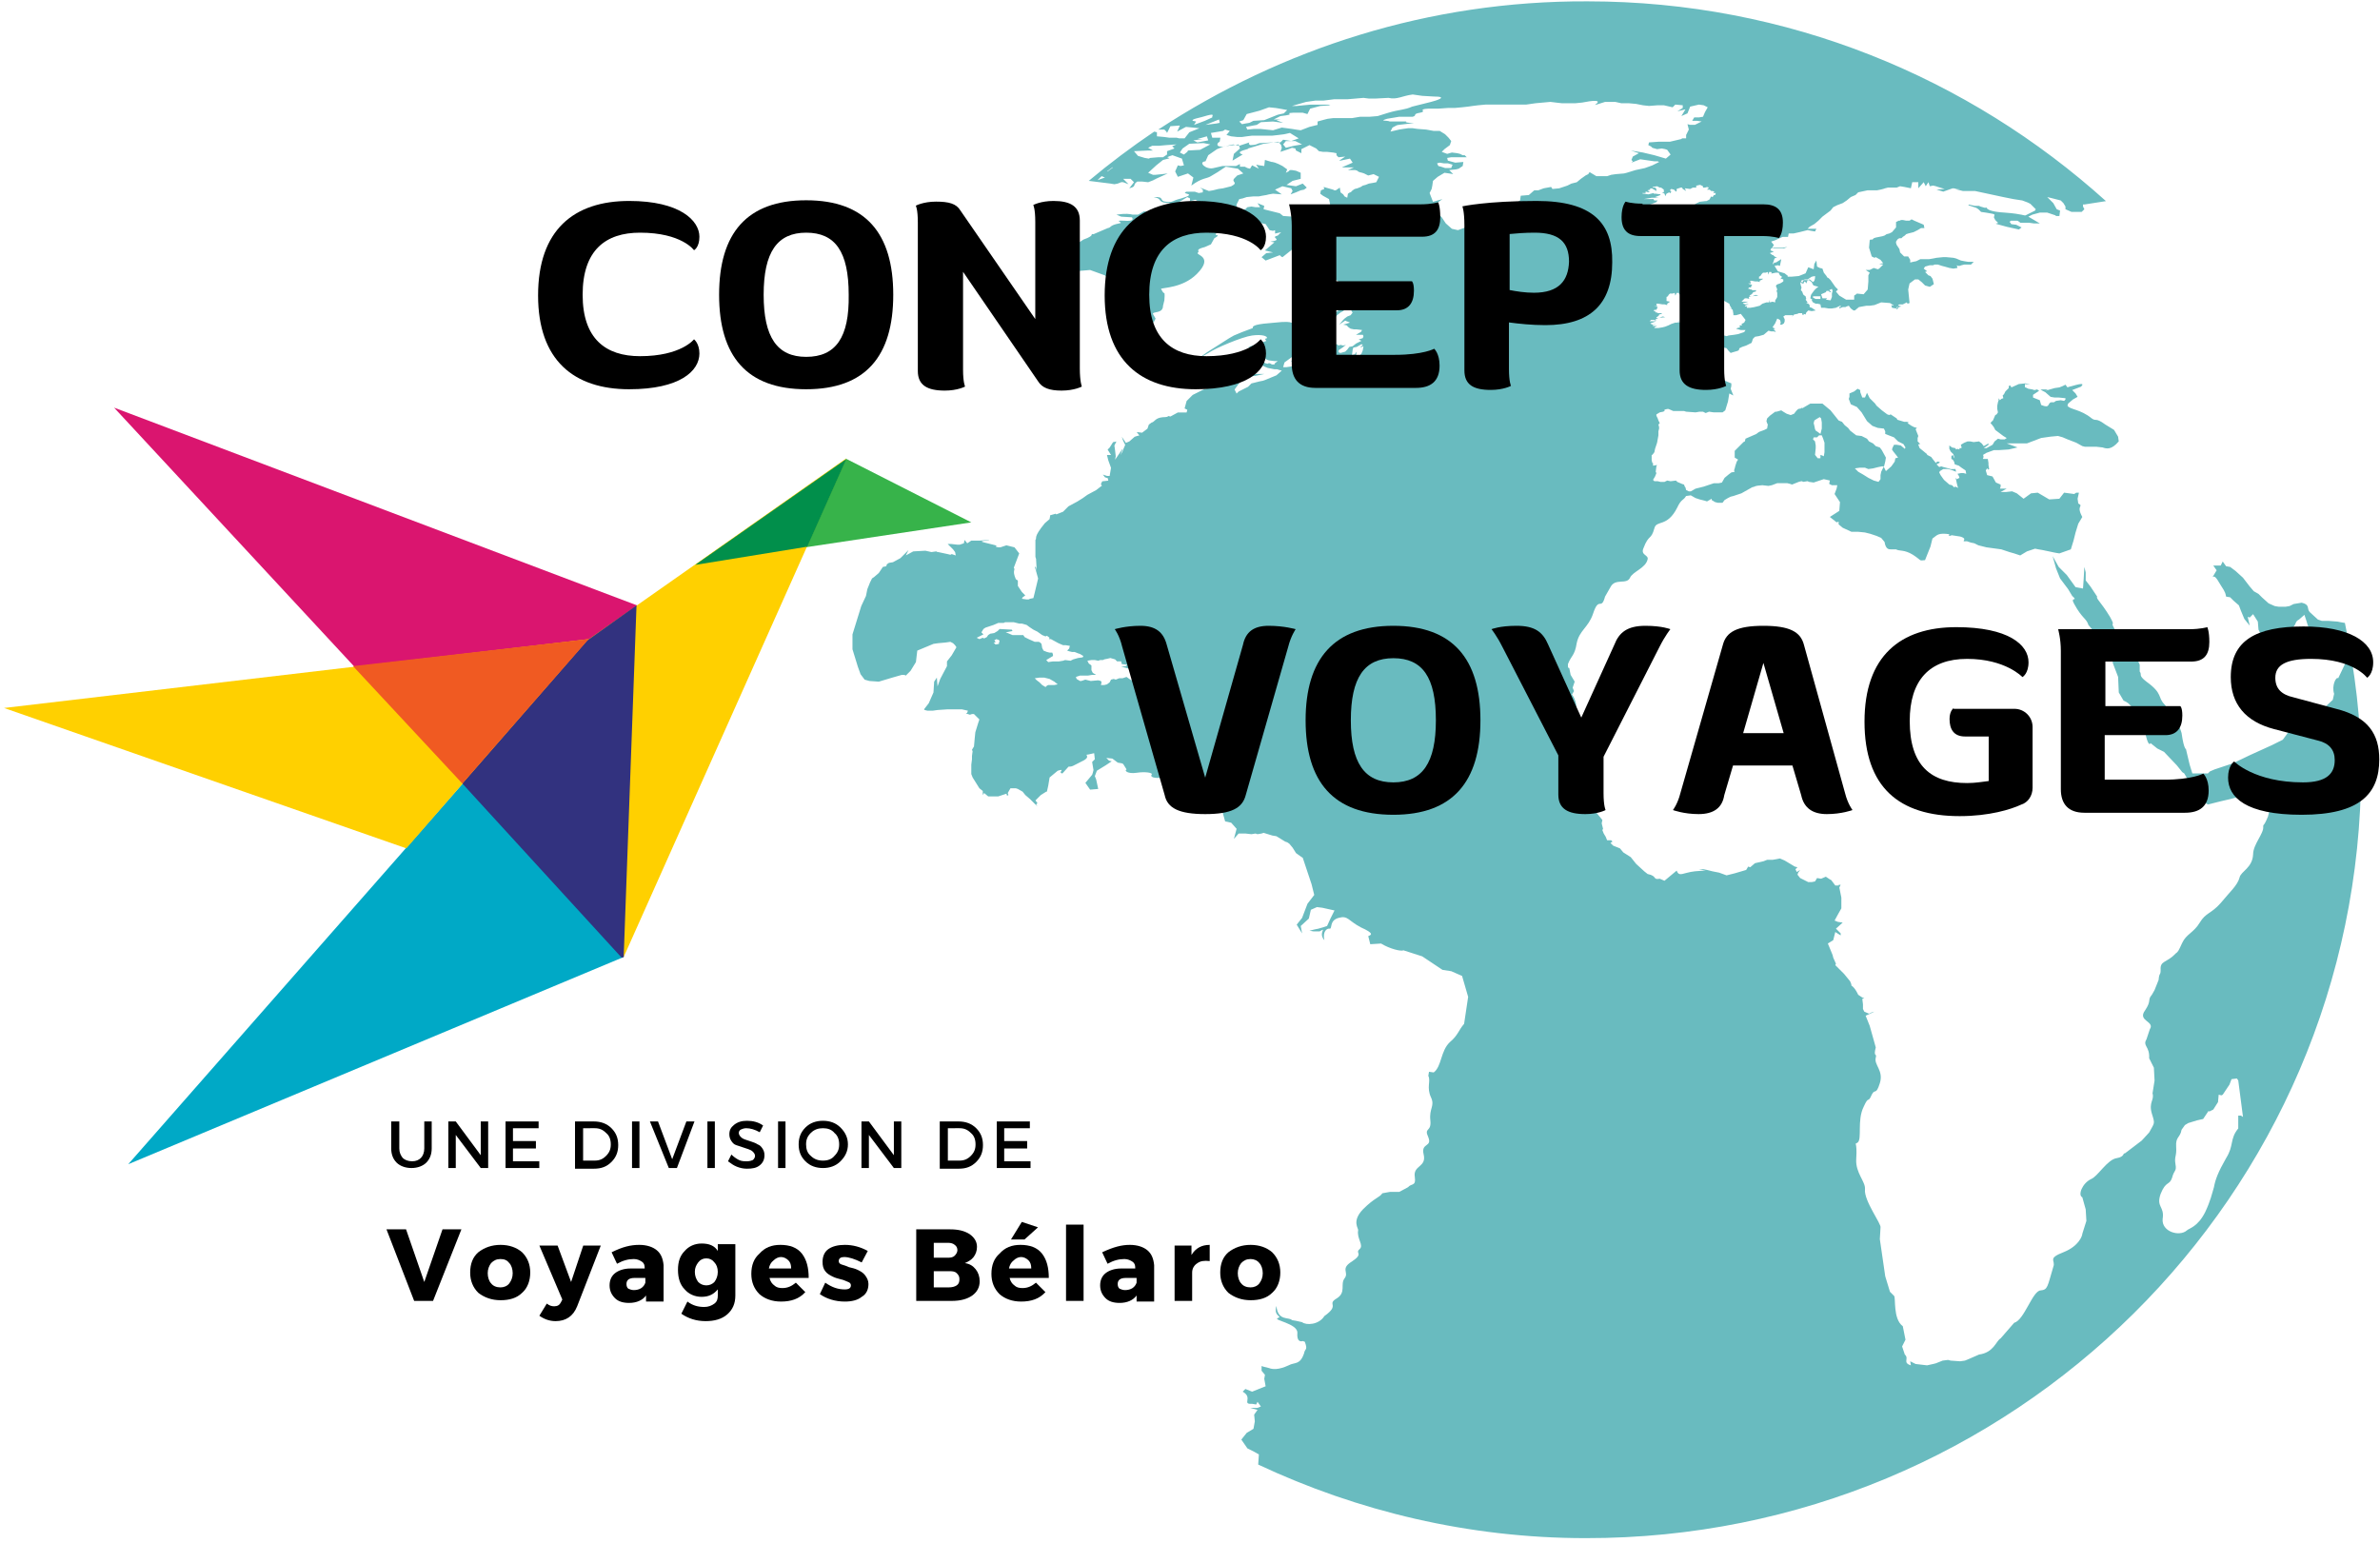
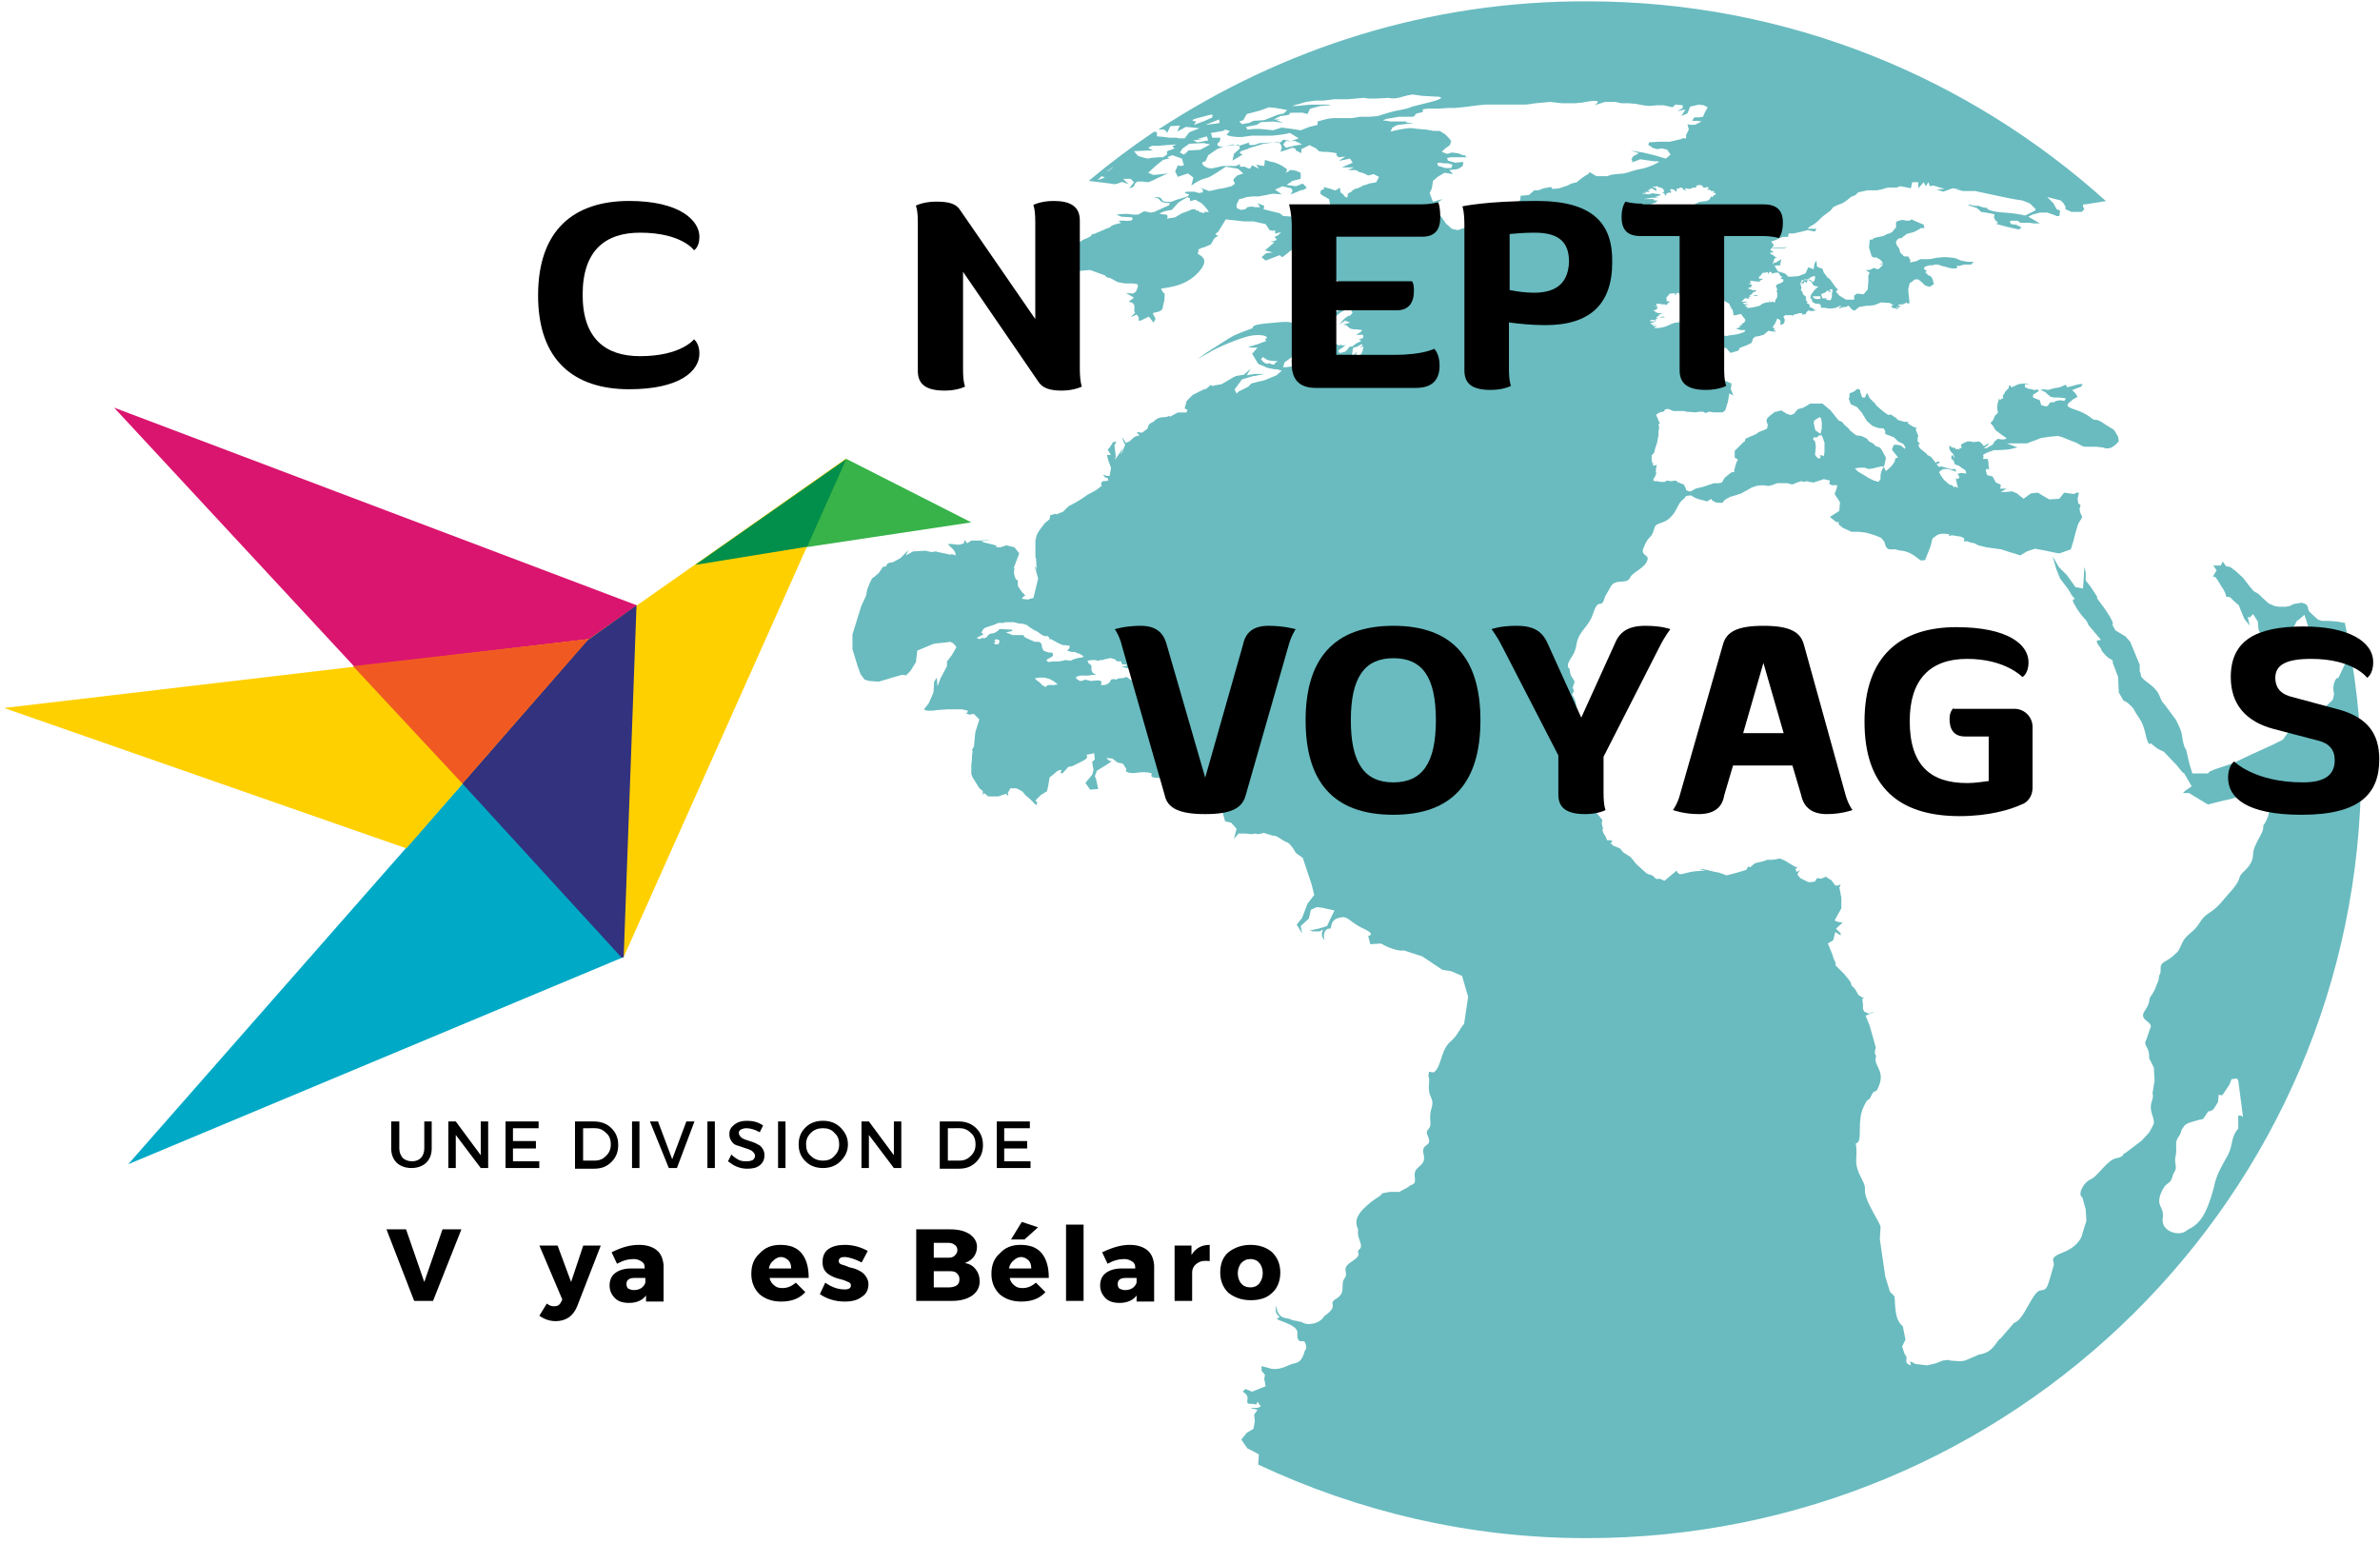
<svg xmlns="http://www.w3.org/2000/svg" xmlns:xlink="http://www.w3.org/1999/xlink" version="1.1" id="Calque_1" x="0px" y="0px" viewBox="0 0 352.6 228.6" style="enable-background:new 0 0 352.6 228.6;" xml:space="preserve">
  <style type="text/css">
	.st0{clip-path:url(#SVGID_00000055674397338374873030000008326400141113911474_);}
	.st1{fill-rule:evenodd;clip-rule:evenodd;fill:#69BBBF;}
	.st2{fill-rule:evenodd;clip-rule:evenodd;fill:#DA156F;}
	.st3{fill-rule:evenodd;clip-rule:evenodd;fill:#00A9C6;}
	.st4{fill-rule:evenodd;clip-rule:evenodd;fill:#37B34A;}
	.st5{fill-rule:evenodd;clip-rule:evenodd;fill:#FFD000;}
	.st6{fill-rule:evenodd;clip-rule:evenodd;fill:#018F4B;}
	.st7{fill-rule:evenodd;clip-rule:evenodd;fill:#32327F;}
	.st8{fill-rule:evenodd;clip-rule:evenodd;fill:#F05A22;}
</style>
  <g>
    <defs>
      <rect id="SVGID_1_" x="125.9" y="0.2" width="224" height="228" />
    </defs>
    <clipPath id="SVGID_00000080185658726756620280000009402289273322240430_">
      <use xlink:href="#SVGID_1_" style="overflow:visible;" />
    </clipPath>
    <g style="clip-path:url(#SVGID_00000080185658726756620280000009402289273322240430_);">
      <path class="st1" d="M332,165.3l-0.4,0l0,1.9c-1.3,1.6-0.6,2.5-1.8,4.4c-1.2,2.1-1.6,3.2-1.8,4.3c-0.3,1-0.5,2-1.3,3.7    c-1.1,2.2-2.4,2.4-2.7,2.7c-1.1,1-3.8,0.2-3.6-1.7c0.3-1.9-1-1.7-0.3-3.7c0.8-2,1.3-1.2,1.7-2.4c0.3-1.2,0.7-0.9,0.5-2    c-0.2-1.2,0.2-1.1,0.1-2.6c-0.1-1.5,0.6-1.3,0.8-2.5l0.5-0.7l0.5-0.3l1.3-0.4l0.9-0.2l0.8-1.2l0.1,0.1l0.6-0.3l0.7-1.1l0.1-1.1    l0.4,0.1l0.2-0.1l1-1.5l0.3-0.8l0.8-0.1l0.2,0.3l0.7,5.4L332,165.3 M212.9,24.2l0.4-0.1l0.6,0.1l0.6,0l0.7,0.2l-0.2,0.5l-0.9,0    l-0.6-0.2l-0.4-0.1L212.9,24.2 M229.8,27.7l-1.1,0.2l-0.8,0.3h-0.6l-0.8,0.7l-1.2,0.1l-0.1,0.7l-0.8,0.6l-0.8,0.6l-1,0.4l-0.7,0.8    l-0.4,0.9l-0.7,0.6l-0.8,0.9l-0.5,0.5h-0.8l-0.6-0.4l-0.6-0.5l-0.4-0.4l-1.1,0.4l-0.9-0.2l-0.9-0.8l-0.6-0.9l-0.7-0.7l-0.4-1    l0.5-0.5l0.7-0.5l-1.4,0.4l-0.5-1.3l0.3-0.6l0.1-0.5l0.1-0.7l0.7-0.6l1-0.6l0.7,0.1l0.6,0.1l-0.6-0.6l1-0.1l0.4-0.1l0.6-0.4    l0.1-0.6l-1.2,0.1l-1.1-0.3l-0.1-0.4l0.6-0.1l0.4,0l0.8,0l1.1,0l-0.3-0.3l-0.3,0l-0.4-0.2l-0.4-0.1l-0.8-0.1l-0.7,0.2l-0.8-0.3    l0.4-0.4l0.8-0.6l0.2-0.6l-0.4-0.5l-0.5-0.5l-0.8-0.5l-0.4,0l-0.5,0l-1.1-0.2l-1.3-0.1l-0.7-0.1h-0.7l-0.7,0.1l-0.6,0.1l-1.3,0.3    l0.3-0.6c1-0.5,0.3-0.3,1.8-0.5c1.5-0.2,1.8-0.1,0.7-0.2c-1.2-0.1,0.1-0.4-0.6-0.2h-2.3c-0.4-0.2-1.7,0-0.4-0.4l1.8-0.3h1.2l0.8,0    c0.7-0.2-0.1-0.4,1.1-0.6c1.1-0.2-0.5-0.5,1.2-0.6l1.5,0l1.4-0.1l1,0l1.1-0.1l0.9-0.1l0.7-0.1l0.8-0.1l1.1-0.1l1,0l0.9,0l0.8,0    h2.6l0.7,0l1.4-0.2l2.2-0.2l0.8,0.1l0.9,0.1l0.7,0l0.8,0l0.5,0l1-0.1c1.5-0.3,2.7-0.4,2.2,0.1c-0.5,0.4-0.4,0.3,1.2-0.2h1.5    l0.9,0.2l1.1,0l1.1,0.1l1,0.2l0.9,0.1l1.3-0.1l0.9,0l1.3,0.3l0.4-0.4l1.1,0.1l0,0.4l-0.8,0.5l1.2-0.3l-0.6,1l0.9-0.4l0.4-1    l1.3-0.3l0.7,0.1l0.6,0.3l-0.4,0.7l-0.3,0.7l-0.6,0.1h-0.7l-0.3,0.5l0.7,0l0.7,0.1l-1,0.5l-0.7,0l-0.4-0.1l0.2,0.8l-0.4,0.8v0.5    h-0.6l-0.1,0.1l-1.7,0.4h-1.7l-1.4,0.1l-0.1,0.4l0.4,0.2l0.2,0.2l0.7,0.2l0.7-0.1l0.5,0.1l0.3,0.1l0.5,0.7l-0.7,0.6l-1.7-0.5    l-1.7-0.4l-1.8-0.3l1.2,0.4l-0.9,0.5l-0.2,0.5l0.2,0.2l-0.2,0.2l1.3-0.5l2.1,0.3l0.5,0l0.2,0.1l-1,0.5l-1.1,0.4l-1.4,0.3l-1.3,0.4    l-0.4,0.1l-1.2,0.1l-0.7,0.1l-0.6,0.2l-0.7,0l-0.9,0l-1-0.6l-0.2,0.3l-0.4,0.2l-0.7,0.5l-0.6,0.5l-0.8,0.2l-0.6,0.3l-1.2,0.4    L230,28L229.8,27.7 M204.1,17.2l-1.2,0.1l-1.4,0l-1.2,0.2l-2.2,0l-0.6,0l-0.8,0.1l-0.4,0.1l-1.1,0.3l0,0.5l-1.2,0.3l-1.3,0.5    l-0.7-0.1l-0.6-0.1l-1.5-0.2l-1.3,0.4l-1.9-0.2h-0.9l-1,0.1l-0.2-0.4l1.6-0.3l0.6-0.4l1.8-0.1l1.5,0.2l-1-0.4l1.4-0.2l-0.7,0.1    l-1.1,0l1-0.5c2.8-0.3,0.2-0.4,1.9-0.5l1.4,0l0.7,0.2l0.4-0.8l1.5-0.4l1.5-0.1l-0.3-0.1l-0.8,0l-1.2,0l-0.3,0h-0.3l-1.1,0.1    l-1,0.1l-0.7,0l2.1-0.6l1.4-0.2l0.5,0l0.7,0l1.6-0.2h0.7l1.3,0l2.3-0.2l0.8,0.1l1,0l1.9-0.1c1.3,0.3,2-0.3,3.6-0.5l1.4,0.2    l1.7,0.1c2.3,0,0.4,0.6-0.4,0.8l-2.8,0.7c-1.1,0.5-1.8,0.4-3.5,0.9L204.1,17.2 M203.9,27l-0.5,0.1l-0.6,0.1l-0.5,0.2l-0.4,0.1    l-0.3,0.2l-0.5,0.2l-0.4,0.1l-0.3,0.2l-0.3,0.3l-0.1,0l-0.3,0.2l-0.1,0.6l-0.4-0.2l-0.2-0.3l-0.4-0.3l-0.1-0.7l-0.6,0.4h-0.2    l-0.2-0.1l-0.7-0.2l-0.7-0.2l0.1,0.3l-0.5,0.2l-0.1,0.5l0.4,0.3l0.9,0.5L197,30l0.1,0.5v0.4l-0.9,0l-0.9-0.3l-1.8-0.1l0.9,0.6    l0.9,0.5l0.3,0.3l0,0.5l-0.6-0.1l-0.6,0l-1.8-0.4l-0.7,0.1l-0.4,0.1l-1.4-0.1l-0.5-0.4l-0.8-0.2l-1.6-0.4l0.1-0.5l-1-0.4l0.4,0.6    h-0.7l-0.6-0.1l-0.6,0.1l-0.3,0.3l-0.7,0.1l-0.6-0.3v-0.5l0.4-0.8l0.5-0.1l0.6-0.2l1-0.1h0.8L187,29l0.6-0.1l0.4-0.1l0.6-0.1    l1.3,0.1l-1-0.7l1.1-0.5l1.3,0.3l0.2,0.4l-0.3,0.5l0.8-0.3l0.7-0.3l0.5-0.1l0.4-0.3l-0.6-0.6l-1,0.4l-1.4-0.2l0.9-0.6l1.2-0.3    v-0.9l-0.7-0.3l-0.6-0.1h-0.3l-0.2,0.2l-0.4,0.2l0.2-0.5l-0.7-0.5l-0.2-0.1l-0.4-0.2l-0.5-0.2l-0.4-0.1l-0.1,0l-1-0.3l-0.1,0.9    l-0.7-0.1l-0.5-0.1l0.4,0.6l-1-0.5l-0.3,0.5l-0.4-0.1l-0.4-0.2H184l-0.3,0l0-0.4l-0.6,0.3H182l-0.9,0l-1.3,0.3    c-1.1,0.3-2.4-0.9-1.2-1L179,23l1.3-0.9l1-0.4l2.2-0.3l0.2,0.6l-0.9,0.8l-0.2,1l1.5-0.9c-1.4-0.5,1.2-0.8,0.8-0.9l1-0.3l1.3-0.4    l2.2-0.3l0.4,0.5l0.1,0.4l-0.2,0.6l0.9-0.3l0.3-0.1l0.5-0.2l0.5,0.1l0.1,0.3l0.8,0.4l0-0.6l1.2-0.6L195,22l0.4,0.4l0.6,0.1l0.6,0    l0.9,0.1l0.5,0.1L198,23l0.3,0.3l1-0.1l-0.9,0.6l0.2,0l1.4-0.3l0.4,0.6l-1.6,0.7l0.8,0h1l-0.9,0.4l0.5,0l0.6,0l0.3,0.1l0.1,0.1    l0.2,0.1l0.4,0.1l0.3,0.1l0.2,0.1l0.4,0.2l0.8-0.2l0.8,0.4L203.9,27 M201.9,50.1l-0.6,0.2l0.4,0.2l-0.6,0.3l-0.2,0.1l-0.5,0.4    l-0.5,0.1l-0.3,0.4l-0.3,0.3l-0.7,0.2l-0.3-0.1v-0.3l0.6-0.4l0.5-0.4l-0.4,0.1l-0.4-0.1l-0.3,0.1l-0.2-0.2l-0.5,0.1h-0.5l-0.7,0.2    l-0.3,0.1l-0.6,0.1l-0.4-0.1l-0.4,0l-0.9,0.1l-0.1-0.2l0-0.5l0.8-0.4l0.3-0.2l-0.6,0.1l0.2-0.1l0.3-0.1l0.5-0.5l0.8-0.2l-0.1-0.2    l0.2-0.3l0.5-0.4l0.5-0.6l1-1.2l0.5-0.4l0.4-0.2l0.5-0.5l0.7-0.1l0.1,0.1l0.3,0.1l-0.3,0.2l-0.1,0.2l0.2,0.2l-0.3,0.4l-0.5,0.2    l-0.4,0.3l-0.2,0.2l-0.6,0.7l0.9-0.6l0.2,0.1l0.3,0.1l0.2,0.1l-1,0.3l0.5,0.1l0.3,0.3l0.3,0.2l0.5,0.1h0.4l0.8,0.1l-0.2,0.3    l-0.2,0.1l-0.5,0.3h0.5l0.5,0l0.1,0.2L201.9,50.1 M201.9,51.9l-0.2,0.5l-0.4,0.4l-0.4-0.1l0.1-0.6l-0.3,0.4l-0.4,0.1l0.1-0.8    l0.1-0.3l0.5-0.1l0.7-0.4l0.2,0.1l-0.4,0.4l0.5-0.2L201.9,51.9 M176,22.3l-0.1,0.2l-0.5,0.4l-0.6-0.3l0.4-0.6l1-0.7l2.1-0.1l1,0.2    l-1.5,0.8L176,22.3 M177.8,20.6l-0.4,0l1.4-0.4l0.2,0.6l-1.6,0.3l-0.6-0.3l1.4-0.2H177.8 M176.9,18.5l0.3-0.5l0,0l-0.5-0.1    c-0.2-0.3,1-0.4,2.2-0.8c1.2-0.3,0.6,0.1,0.7,0.3l-1.1,0.5L176.9,18.5 M180.7,18.2l-0.5,0.1l-0.8,0.1l-0.8,0.1l2-0.8L180.7,18.2     M192.9,21.4l-1.2,0.2l-1.2,0.3l-0.4-0.5l0.4-0.5l1.4,0L192.9,21.4 M181.5,19.2l0.7,0.2l-0.5,0.6l0.7,0.2l0.9,0.1l0.7,0l0.7-0.1    l0.8-0.1l1.3,0l1,0l0.7,0l0.9-0.1l0.8-0.1l0.9-0.2l1.3,0.8l-1.1,0.4l-1.2-0.2l-0.4,0.4l-0.5,0l-0.7,0l-1.7,0.1    c-0.6,0-0.4,0.3-1.6,0.3l-0.2-0.2l0.1-0.2l-1.5,0.5l-0.9-0.2l-1.3,0.3c-1.3,0.2-1.2-0.5-0.7-0.7l0.1-0.6h-1.2l-0.2-0.7l1.8-0.3    L181.5,19.2 M184.2,17.8l0.5-0.9l1.9-0.5l1.4-0.5L189,16l0.6,0.1l1.1,0.2l-0.5,0.5l-0.9,0.2l-2,0.8l-1.6,0.1l-0.6,0.3l-0.6,0.1    l-0.5,0.1l-0.4-0.4L184.2,17.8 M253.2,27.8l-0.3,0.3h0.4l0.2,0.2h0.2l0.3,0.1l-0.2,0.2h0.4l-0.1,0.3l-0.2,0l-0.1,0.2l-0.1,0.1    l-0.2-0.1l-0.2,0.4l-0.1,0.1l-0.4,0.2l-0.2,0l-0.8,0.1l-0.6,0.3l-0.1,0.1l-0.4,0.1l-1,0.1l-0.4,0.2l-0.9,0.2l-1.2-0.1l-0.2,0    l-1.3-0.3h-0.9l-0.4,0l0-0.1l0.1-0.1l1-0.4l0.3,0l0,0l-0.4,0l0.2-0.2l-0.5,0l-0.1-0.1v-0.1l-1.1,0l-0.2,0h-0.1l-0.1,0l1.2-0.2    l0.5,0l0.6-0.1h-0.4l0,0l-0.2,0l0.8-0.3l0-0.1l-0.7-0.1l-0.3,0l0-0.1l-0.8,0.2l-0.6-0.1l-0.2,0l-0.1-0.1l0.5,0l0-0.1v-0.1h0.1    l0.3,0.1l0.3-0.1l-0.1,0l-0.4-0.1h0.3l-0.2-0.1l0.4-0.1l-0.1-0.1l0.3-0.1l0.7,0.4v-0.3l-0.2-0.1l0.2-0.1l-0.1,0h-0.5l0.1-0.1    l0.6-0.1l0.4,0.2l0.2,0l0.4,0.3l0,0l0,0.3l0,0.1l-0.3,0l0.4,0.2l0.1,0.3l0.1,0v-0.1l0.1-0.2l0.4-0.2l0.1,0.1l0.1,0l0.1-0.2    l-0.2-0.2l0.2-0.2l0.4,0.1l0.1,0.1l0.2,0.2l0.1-0.1l0-0.3l0.6-0.2l0.2,0l0.1,0.2l0.5,0.3l-0.2-0.4l0.8,0.1l0.4-0.2h0.5l0-0.1v-0.2    l0.1,0l0.4-0.1h0.1l0.4,0.2l0,0.1l0,0.1l0.3,0l0.7-0.2l-0.1,0v0l-0.3,0.2L253.2,27.8 M254.6,40.7l-0.2,0.4l-0.3,0.5l-0.6,0.4    l-0.5,0.1l0.5,0.1v0.2l-0.3,0.1l-0.7,0l0.1,0.1l0.6,0l0.7,0.1l0.3,0.1l0.1,0.1l0.4,0.5l0.3,0.8l0.3,0.3l0.9,0.5l0.1,0.3l0.3,0.5    l-0.6-0.3l0.7,0.4l0.1,0.6l0,0.2l0.4,0l0.7-0.2l0.7,0.9l-0.2,0.4l-0.4,0.2l0.1,0.2l-0.3,0l-0.1,0.1l0.1,0.2l-0.4,0.1l-0.2,0.1    l0.7,0.2h0.7l-0.2,0.3l-0.6,0.2l-0.3,0.1l-0.6,0.1l-0.8,0.1l-0.3,0.1l-0.4-0.1l-0.2-0.1l-0.2,0.3h-0.5l-0.3,0.2l-0.4-0.1l-0.6-0.1    l-0.5,0.1l-0.2,0.5l-0.4-0.1l-0.3-0.1l-0.5,0.1l-0.3,0.2l-0.2,0.3l-0.5-0.2l-0.1-0.1l0.6-0.3l0.5-0.4l0.3-0.3l0.3-0.2h0.7l0.7,0    l0.3-0.3l0.3-0.3l-0.6,0.3l-0.5,0.1l-0.5-0.4l-0.3,0.1l-0.2-0.1l0-0.1h-0.3l-0.4,0.1l-0.3-0.1l0.1-0.3l0.7-0.2l0.7-0.5l0-0.3l0,0    v-0.2l-0.5,0.1h-0.3l0.2-0.2l0.3-0.2l-0.3-0.3l0.4,0.2l0.4-0.1h0.5l0.3,0.1v-0.2l0.5,0.1l-0.5-0.2l0.3-0.3l-0.2-0.2l0.1-0.4    l-0.3-0.1l-0.2,0l-0.1-0.7l0.5-0.3l-0.5,0l-0.2,0.1l-0.4,0.1h-0.3l-0.1,0.1l-0.4-0.2v0.2L251,44l0.2,0.1l0-0.3l0.4-0.4l-0.3-0.4    l0.4-0.2l-0.3-0.4l-0.6,0.3l0,0.2l-0.3,0.6l-0.1-0.1l0.2-0.6l0.1-0.2L251,42l0-0.1l-0.2-0.2l-0.5-0.1l0.5-0.3l0.2-0.1l-0.2-0.3    v-0.4l-0.1-0.3l0.4-0.1l0.3,0.1l-0.3-0.3l0.1-0.2l0.3-0.2l0.1-0.3l0.3,0.2l0.2,0.1l0.4-0.1h0.6l0.3,0l-0.1,0.3l-0.7,0.4l-0.3,0.1    l0.3,0.2l-0.2,0.1l0,0.1h0.2l0.9-0.1l0.3,0h0.5L254.6,40.7 M258.5,44.2l0.3,0l0.4,0.1l-0.1-0.1V44l0.4-0.1l1-0.1l-0.3-0.1l-0.1,0    l-0.5,0.2l-0.4,0l0-0.1l0.3-0.2l0.2-0.2v-0.1l0.4-0.1l0.1-0.2h-0.6l-0.1-0.1l-0.2,0l-0.1-0.1l-0.2,0l0.1-0.2h0.3l0.1-0.3l0.1-0.1    l-0.4-0.1l-0.2-0.1l0.4,0l-0.1-0.3v-0.1l0.2,0l0.5,0.1h0.4l0.3,0.1l0-0.2l0.4-0.2l0.1-0.1l-0.6,0V41l0.2-0.1l0.2-0.3l0.2-0.2    l0.4,0l0.3-0.1l0.1,0.4l0.1-0.4h0.3l0.1,0.2l-0.3,0.1l0.4-0.1l0.5-0.1l0.4,0l0.1,0.2l0.1,0.2L264,41l-0.1,0.2l-0.2,0.2l0.2-0.1    l0.3,0.1v0.3l-0.3,0.2l-0.2,0.1l-0.3,0.1l-0.2,0.1l-0.1,0.2l0.1,0.2l0.1,0.3l-0.1,0.2l0.1,0.3l0,0.3l0,0.3l-0.1,0.2l-0.2,0.3v0.3    l-0.4-0.1l-0.4,0.1v-0.4l-0.1,0.4l-0.4,0l-0.3,0.1l-0.3,0.1l-0.4,0.3l-0.4,0.1l-0.4,0.1l-0.6,0.1l-0.5,0l0-0.2l0.4-0.1l-0.6,0.1    l-0.1-0.1l0.6-0.3l-0.5,0.1l-0.3-0.1l-0.1-0.1l0.5-0.1l0.3-0.1l-0.6,0l-0.4,0L258.5,44.2 M250,45.1l-0.2,0.1l-0.1,0.2l0.1,0.2    l0.1,0.3l-0.1,0.2l0.1,0.3l-0.1,0.3l0,0.3l0,0.3l-0.3,0.2v0.3l-0.4-0.1l-0.4,0.1v-0.4l-0.1,0.4l-0.4,0l-0.3,0.1l-0.3,0.1l-0.4,0.2    l-0.5,0.2l-0.4,0.1l-0.6,0.1h-0.6l0-0.1l0.4-0.2l-0.6,0l-0.1-0.1l0.6-0.2l-0.5,0.1l-0.3-0.1l-0.1-0.1l0.6-0.2l0.3-0.1h-1l0.2-0.2    h0.4l0.4,0.1l-0.1-0.1l0-0.1l0.4-0.2l1-0.1l-0.3-0.1l-0.1,0l-0.5,0.2l-0.4,0l0-0.1l0.2-0.1l0.2-0.2v-0.1l0.4-0.1l0-0.1l-0.6,0    l-0.1-0.1l-0.2,0l-0.1-0.2l-0.2,0l0.1-0.2h0.3l0.1-0.2l0.1-0.2l-0.3-0.1l-0.2-0.1l0.4,0.1l-0.1-0.3v-0.1l0.3,0l0.6,0.1l0.3,0    l0.4,0.1v-0.2l0.3-0.2l0.1-0.1l-0.5-0.1V44l0.2-0.1l0.1-0.2l0.2-0.2l0.4,0l0.3-0.1l0.1,0.4l0.2-0.4h0.3l0.1,0.2l-0.3,0.1l0.4-0.1    l0.5-0.1l0.4,0.1l0.1,0.2l0.1,0.2l0.2,0.2l-0.1,0.2l-0.1,0.1l0.2-0.1l0.2,0.1v0.3l-0.3,0.2l-0.2,0.1L250,45.1 M191.9,54.1    l-0.6,0.2l-0.7,0.1l-0.5,0l0.2-0.7l1.1-0.8l0.1,0.2l-0.2,0.5l0.5,0.1V54.1 M172.2,100.9l-0.3,0.3h-0.6l-0.7,0.1h-0.5l0.1-0.4    l-0.1-0.2l0.4-0.2l1.1,0.1h0.7V100.9 M168.2,100.5l-0.3,0.1l-0.3,0.2l-0.7-0.5l-0.6,0.2h-0.5l-0.5,0.2l-0.3-0.1l-0.4,0.1l-0.2,0.4    l-0.4,0.3l-0.4,0.1h-0.5l0.1-0.4l-0.1-0.2l-0.4-0.1l-1.1,0.1l-0.8-0.2l-0.6,0.2h-0.2l-0.5-0.3l-0.1-0.3l0.6-0.2l0.6,0l0.6,0    l0.6-0.1l0.6,0l-0.5-0.3l-0.2-0.4l0-0.4l0-0.3l-0.4-0.3l-0.2-0.4l0.6-0.1h0.5l0.5,0.1l0.3-0.1h0.4l0.2-0.1l0.5-0.1l0.4-0.1    l0.7,0.2l0.3,0.3l0.6,0l0.1,0.4l0.8,0.1l-0.2,0.2l-0.7,0.1l0.5,0.1l1.1,0.3l0.8,0.6L168.2,100.5 M158.6,97.9l-0.8-0.1l-0.3,0.1    l-0.6,0.1L156,98l-0.7,0.1l-0.3-0.3l0.5-0.3l0.5-0.3l0-0.2l-0.1-0.3l-0.4,0l-0.4-0.1l-0.5-0.2l-0.2-0.4l-0.1-0.6l-0.2-0.2    l-0.2-0.1l-0.6,0l-0.9-0.4l-0.6-0.3l-0.2-0.3h-0.4l-1.2,0l-0.7-0.3l-0.3-0.1l0.5-0.1l0.5-0.1l-0.1-0.2l-1.8-0.1l-0.3,0.3l-0.5,0.3    l-0.6,0.1l-0.3,0.2l-0.2,0.3l-0.4,0.2l-0.2-0.1l-0.5,0.2l-0.4-0.2l0.6-0.3l0.4-0.2l-0.3-0.3l0.3-0.5l0.3-0.2l1.2-0.4l0.7-0.3h0.8    l0.2-0.1l1.3,0l0.8,0.2l0.4,0l0.7,0.2l0.4,0.3l0.6,0.4l0.6,0.3l0.7,0.5l0.5,0.2l0.2-0.1l0.4,0.3l-0.1,0.2l0.3,0l1.1,0.6l0.7,0.3    h0.4l0.6,0.1l-0.1,0.4l-0.3,0.3l0.3,0.1l0.4,0.1h0.4l0.5,0.2l0.3,0.1l0.5,0.3l-0.1,0.2l-0.7,0.1l-0.7,0.2L158.6,97.9 M156.2,101.5    l-0.7,0h-0.2l-0.2,0.1l-0.1,0.1l-0.1,0.1l-0.5-0.3l-0.4-0.4l-0.4-0.3l-0.3-0.3l0.7-0.1h0.7l0.8,0.2l0.7,0.4l0.5,0.4L156.2,101.5     M148,95.2l0,0.2l-0.5,0.1l-0.3-0.3h0v0l-0.1,0l0.1,0l0,0l0.2,0l0.1-0.1l-0.1-0.1l-0.1-0.1l0.3-0.2l0.3,0.1l0.1,0v0.1l0.1,0.1    L148,95.2 M188.8,54l-0.4,0l-0.1-0.1l-0.3-0.1l-0.2,0.1l-0.4-0.1l-0.1-0.1l-0.2-0.1l-0.1-0.2l-0.2-0.1l0.3-0.4l0.6,0.4l0.3,0.1    l0.8,0.1l0.5,0l-0.4,0.3L188.8,54 M178.4,31.6l-0.7-0.2l-0.2-0.2l-0.3,0l-0.1-0.2l-0.5,0l-0.4,0.2l-1.1,0.4l-1,0.6l-1.2,0.2    l0.1-0.4l-0.2-0.2l-1-0.1c0.1-0.1,0.3-0.4,1.8-0.6l1-1.1l1.3-0.8l0.4,0.2l0,0.4l0.8-0.2l0.9,0.5l0.5,0.5l0.4,0.5l0.2,0.3H178.4     M173.7,21.7L174,22l-1.1,0.4l0,0.5l-0.6,0.4h-0.7l-1.2,0.1l-0.2,0.1l-0.6-0.1l-1-0.3l-0.6-0.7l2.1-0.1h0.7l-0.7-0.4l0.6-0.3h1    l1.1-0.1l1.5-0.1l-0.7,0.3H173.7 M164.1,25.4H164l0.8-0.6l0.1,0L164.1,25.4 M162.6,26.7l0.6-0.6l0.5,0.2L162.6,26.7 M267.1,41.5    l0.3-0.1l0.4,0l0.6-0.4l0.5-0.1v0.3l-0.1,0.4l-0.2,0.2l-0.5-0.4l-0.4,0.1h-0.5l-0.2,0.4l-0.2-0.3L267.1,41.5 M269.7,44.3l-0.7,0    l-0.4-0.2l0-0.2l0.4,0h0.4l0.3,0L269.7,44.3 M270.5,43.3l0.1-0.2h0.3l0.2,0.2l0.2,0l-0.2-0.2l-0.1-0.1l0.4-0.2l0.1,0.3l-0.1,0.4    l0,0.5l-0.2,0.5l-0.7-0.1l0.2-0.2l-0.7,0l-0.2-0.6L270.5,43.3 M268.7,64.8h0.1l0.4,0l0.3-0.3l0.4,0l0.2,0.5l0.2,0.6l0,0.5V67    l-0.1,0.6l-0.5-0.2l0,0.5h-0.4l-0.4-0.5l0.1-1l0-0.4l-0.1-0.6l-0.3-0.3L268.7,64.8 M268.8,62.3l0.3-0.2l0.5-0.3l0.2,0.2l0.1,0.6    v0.9l-0.2,0.8l-0.4-0.3l-0.3-0.2l-0.1-0.2l-0.1-0.5l-0.1-0.4L268.8,62.3 M275.5,69.3l0.8,0l0.5,0.2l0.7-0.1l0.8-0.2l0.5-0.1h0.3    l-0.4,0.8l-0.1,0.5v0.6l-0.3,0.4l-0.7-0.2l-0.8-0.4l-0.8-0.5l-0.7-0.4l-0.5-0.5L275.5,69.3 M347.4,92.3l-0.6-0.1l-0.5-0.1    l-1.3-0.1L344,92l-0.6-0.2l-1.2-1.1c-0.5-0.5,0.1-1.1-1.2-1.4l-1.2,0.2l-0.6,0.3l-0.6,0.1l-1,0l-0.6-0.1l-0.9-0.4l-1-0.9l-0.2-0.2    l-0.3-0.3l-0.7-0.4l-0.6-0.7l-1-1.3l-1.1-1l-0.8-0.6l-0.6-0.1l-0.5-0.7l-0.3,0.6l-0.7,0l-0.4,0l0.5,0.7l-0.6,1    c0.3-0.2,0.5,0,1.2,1.2c0.8,1.2,0.7,1.3,0.8,1.7l0.6,0.1l0.5,0.5l0.8,0.7l0.3,0.8l0.5,1.2l0.8,1l-0.3-1.3l0.3,0.1l0.5-0.5l0.7,1.1    l0.1,1.2l0.1,0.2l0.1,0.2l0.7,0.9l1.3-0.1l0.5,0h0.3l0.4-0.1l0.2-0.1l0.2-0.1l0.2-0.1l0.4-0.5c1.5-1.1,0.8-1.4,1.6-1.8l0.8-0.7    l0.3,0.9l0.4,1.3l1.2,1.1l1.8,1.1l0.7,0.3l0.3,0.2l0.3,0.3l0.2,0.4l0.8,1l0.1,0.5l-1.1,2.3c-0.3-0.3-1,1.1-0.6,2.3l-0.2,0.9    l-1.3,1.2l-1.7,1l-0.3,1l-2,0.7l-1,0.5l-1.1,1.5l-1.6,0.8l-3.3,1.5l-2.5,1.2l-2.7,0.9l-0.7,0.3l-0.3,0.3h-2.3l-0.4-1.3l-0.5-2.1    c0-0.4-0.3,0.2-0.7-2.6l-0.2-0.6l-0.6-1.3l-1.7-2.3c-1.1-1.1-0.2-1.6-2.7-3.4c-1.3-1-0.6-1-1-1.5l0-1l-1.4-3.4l-0.7-0.8l-1.5-0.9    c-1-1.7,0.2-0.2-0.8-2c-1.4-2.3-2.1-2.7-1.9-3l-1-1.5l-0.7-0.9l0-1.2l-0.2-0.8l-0.1,1.8l-0.1,1.4l-1.1-0.2l-1.3-1.8L305,84    l-0.9-1.6l0.5,1.8l0.6,1.5l1.2,1.6l0.6,1c1,0.9-0.4,0,0.3,1.2c1.2,2.2,1.8,2.1,2.1,3.1l1.6,1.9c0.8,0.8-1-0.2-0.1,1.1    c0.9,1.2,0,0.3,0.7,1.1c1,1.3,1.5,0.8,1.4,1.5l0.8,2.1l0.1,2.3l0.7,1.2l0.4,0.2l0.3,0.2l0.7,0.7c1,1.8,1.3,1.7,1.8,3.6    c0.4,1.9,0.7,1.9,0.8,1.6l1,0.8l1,0.5l1.9,2l0.8,1l0.3,0.2l1.1,1.9l-1,0.7l-0.3,0.3l0.9,0l0,0l2.8,1.7l2-0.5l1.3-0.3l1.1-0.3    l0.8-0.1l0.6-0.1l2.3-1.1l1,0.4c-0.3,1.2,0.7,1.7,0.2,1.5l-0.2,1.4l0,0.1L336,121c-0.7,1.7-0.7,1-0.7,1.5c0.1,1-1.5,2.6-1.5,4.1    c-0.1,2-1.8,2.5-2,3.4c-0.3,1.2-1.5,2.2-2.8,3.8c-1.4,1.6-2.2,1.4-3.1,2.9c-0.9,1.5-2,1.7-2.6,3c-0.6,1.3-0.6,1.3-1,1.6    c-1.3,1.4-2.3,1-2.2,2.4c0,0.9-0.2,0.3-0.3,1.5l-0.6,1.5l-0.4,0.7c-0.7,0.8,0,0.8-1,2.3c-1.2,1.6,1.5,1.6,0.7,2.8L318,154    c-0.6,1,0.5,1,0.4,2.8l0.7,1.4l0.1,1.9l-0.3,1.9c0.3,1-0.6,1.3-0.1,3c0.5,1.6,0.4,1.3-0.4,2.8l-1.1,1.2l-2.5,1.9    c-0.3-0.1,0,0.5-1.2,0.7c-1.4,0.2-2.8,2.7-3.8,3.1c-1.3,0.6-2,2.4-1.3,2.7l0.5,1.8l0.1,1.7l-0.6,1.9c0,0.3-0.5,1.8-2.7,2.7    c-2.6,1-1.2,1.2-1.6,2.2c-0.9,3-0.8,3.4-1.9,3.5c-1.2,0.1-2.4,4.4-3.9,4.8l-2,2.3c-0.7,0.4-1,2.1-3.2,2.4l-1.6,0.7l-0.5,0.2    l-0.7,0.1l-1.4-0.1l-0.4-0.1l-0.8,0.1l-1,0.4l-0.4,0.1l-0.9,0.2l-1.7-0.2l-0.8-0.4l0.1,0.6c-1.3-0.4-0.2-1-0.9-1.6l-0.4-1.2l0.5-1    l-0.4-2c-1.5-1.1-1-4.3-1.3-4.5l-0.6-0.6l-0.7-2.3l-0.8-5.5l0.1-1.7c0.2-0.5-2.5-4-2.3-5.7c0.1-1.1-1.4-2.4-1.3-4.4    c0.2-3-0.4-2.1,0.2-2.5c0.7-0.5-0.1-3.3,0.9-5.3c0.8-1.8,0.6-0.4,1.2-1.8c0.5-1,0.6,0.2,1.2-1.7c0.6-1.9-0.9-2.7-0.6-3.8    c0.2-0.7-0.4,0,0-1.5L277,152l-0.6-1.5l1.3-0.6l-0.4,0.1l-0.4,0.2l-0.7-0.3l-0.2-0.4v-0.7l-0.1-0.8l0.3-0.1l-0.3-0.1l-0.6-0.4    c-0.7-1.5-1.2-1.3-1-1.5l-0.2-0.5l-0.9-1.1l-1.3-1.3l0.1-0.2l-0.4-0.9l-0.1-0.4l-0.7-1.7l0.8-0.5l0.3-1.2l0.8,0.5l0-0.3l-0.7-0.7    l1-0.9l-0.7-0.1l-0.5-0.2l0.6-1.1l0.4-0.7V133l-0.2-1l-0.1-0.5l0.2-0.4l0,0l-0.3,0v0.1l-0.5,0l-0.6-0.8l-0.2-0.1l-0.6-0.4    l-0.7,0.3l-0.6-0.1l-0.3,0.5l-0.5,0.1l-0.2,0l-0.3,0l-1.2-0.6l-0.4-0.5l0.1-0.3l0.3-0.4l-0.5,0.3l-0.2-0.4l0.3-0.3l-0.4-0.1    l-1.5-0.9l-0.7-0.3l-0.5,0.1l-0.6,0.1h-0.4l-0.1,0l-0.3,0l-0.5,0.2l-1.3,0.3l-0.7,0.6l-0.3-0.1l-0.3,0.5l-1.7,0.5l-1.2,0.3    l-1.1-0.4l-1-0.2l-0.8-0.2l-0.5-0.1h-0.7l1,0.2h-0.3l-1.3,0.1c-1.8,0.2-2.3,0.9-2.7-0.1l-1.8,1.5l-0.7-0.3    c-1.1,0.2-0.3-0.4-1.8-0.7l-0.5-0.4l-1.2-1.1l-0.8-1l-1.1-0.7l-0.5-0.6l-1-0.4l-0.4-0.4l0.3-0.2l-0.2-0.2h-0.1l-0.5,0l-0.2-0.5    l-0.3-0.5l-0.2-0.5l0.1-0.2l-0.1-0.4l-0.1-0.4l0.1-0.5l-0.9-1.1l-0.7-0.9l-0.5-0.7l-0.7-1l-0.4-0.4l0.3-0.3l0.2-0.4l-0.7,0.4    l-0.4-0.3l1.1-0.4l-1.2,0.2l0.1-0.3l-0.2,0.1l-0.4,0l0.2-0.4l-0.7-0.1l0.2-0.5l0.6-0.2l0.2,0l0.4,0l0.2,0l0.4,0.1l0.4-0.1    l-0.5-0.1l-0.4-0.1l-0.3,0l-0.4,0.1h-0.2l-0.5,0.2l-0.1-0.7l0.2-0.3l0.4,0c0.6-0.2-0.4-0.3,1.2-0.6c-1.7,0.1-0.8,0.4-1.3,0.5    l-0.5-0.6l-0.1-0.6l0.4-0.4l-0.6,0l-0.4,0l-0.2-0.4l-0.5-0.4l0.2-0.6l1-1.2l0.8-1.8c-0.4-1.1,0.5-1.1,0.4-2.3    c-0.1-0.6,0.4-1.6-0.6-3l0.3-0.5l-0.2-0.5l0.3-0.9l-0.6-1l-0.2-1l-0.2-0.1v-0.5c0.5-1.3,1-1.2,1.3-3.1c0.4-1.9,1.7-2.3,2.4-4.3    c0.9-2.8,1.2-0.4,1.8-2.6l0.8-1.4c0.7-1.4,2.4-0.3,2.9-1.4c0.4-0.9,2.3-1.4,2.6-2.7c0.2-0.7-1.1-0.6-0.6-1.7    c0.8-2.1,1.1-1.1,1.6-2.9c0.3-1.3,1.9-0.1,3.4-3.1c0.6-1.3,0.9-1,1.3-1.7l0.7-0.1l0.7,0.4l0.6,0.2l0.8,0.2l0.3,0.1l0.7-0.4v0.2    l0.5,0.3l0.4,0.1l0.4,0l0.3,0l0.3-0.4l0.5-0.3l0.4-0.2l0.4-0.1l1.2-0.4l1.6-0.9c0.6-0.1,0.1-0.2,1.5-0.3l0.9,0.1l0.5-0.1l0.8-0.3    l0.7,0l0.8,0l0.4,0.1l0.3,0.1l1-0.4l0.4-0.1l0.3,0.1l0.6-0.1l0.2,0.1l0.7,0.1l1.5-0.5l0.9,0.2l-0.1,0.5l0.4,0.2l0.8,0l-0.1,0.5    l-0.3,0.8l0.8,1.2l-0.1,1.3l-1.4,0.9l1,0.8l0.3-0.1l0,0.4l0.6,0.5l1.3,0.6l1,0l1,0.1l0.8,0.2l0.9,0.3l0.7,0.3l0.5,0.6    c0.2,1.2,0.7,1.1,1.1,1.1l0.6,0c0.5,0.3,1.2,0,2.5,0.8c1.4,0.9,0.8,0.9,1.8,0.8l0.8-2l0.3-1.2c0.6-0.4,0.7-0.8,2-0.7    c1.2,0.1-0.2,0.2,0.7,0.3l0.1-0.1l1.3,0.2c1.4,0.4-0.2,0.8,1,0.7l0.6,0.2l0.5,0.1l0.6,0.3l1.2,0.3l2.2,0.3l1.2,0.4l0.7,0.2    l0.9,0.3l1-0.6l1.2-0.4l0.5,0.1l0.6,0.1l1.9,0.4l0.6,0.1l1.7-0.6l0.4-1.3l0.3-1.2l0.4-1.3l0.6-1c-1-1.8,0.3-1.5-0.6-2l-0.1-0.7    l0.2-0.9h-0.4l-0.3,0.2l-1.5-0.2l-0.7,0.9l-1.5,0.1l-1.7-1l-1,0.1l-1.1,0.8l-1-0.8l-0.7-0.3l-0.9,0.1l-0.8,0l0.9-0.5l-1,0l0.1-0.3    l0-0.3l-0.7-0.3l-0.5-0.9l-0.8-0.2l-0.2-0.7l0.2-0.3l0.2,0.2l0.1-0.1l-0.1-0.6l0-0.3l-0.1-0.6c-1.3,0-0.4,0.1-0.7-0.6l0.5-0.3    l1.1-0.4l0.7,0l1.5-0.1l1.3-0.3l-1.6-0.6l1.4,0h1.6l2.1-0.8l1.4-0.2l1.1-0.1l0.7,0.2l0.7,0.3l1.3,0.5l0.9,0.5l0.4,0.1l1.7,0    l0.9,0.1c0.6,0.2,1.3,0.4,2.4-0.9l-0.1-0.7l-0.6-1l-1.3-0.8c-1.5-1.1-1.3-0.4-2-0.9c-1.7-1.4-3.3-1.3-3.6-1.9l0.1-0.3l0.7-0.6    l0.7-0.4l-0.3-0.5l-0.5-0.5l1.3-0.5c0.4-0.4,0.4-0.6-1.3-0.1l-0.4,0.1l-0.3,0.1L306,57l-0.4,0.2l-0.5,0.2l-0.7,0.1l-0.7,0.2    l-0.7,0.2l0.4-0.2H303l-0.6,0l-0.1,0l0.3,0.2l0.4,0.2l0.8,0.7l0.6,0.1h0.6l1,0.1l0,0.2l-0.2,0.2l-0.5-0.1l-0.7,0.1l-0.3,0.2    l-0.4,0c-0.6,0.1-0.1,1-1.5,0.4l-0.2-0.7l-1-0.4l0-0.4l0.9-0.6l-0.3-0.2l-0.4,0.1l-0.3-0.1l-0.6-0.1l-0.4-0.2l-0.1,0L300,57l0-0.1    l0.8,0.1l-0.7-0.2l-1,0.1l-1.1,0.5l-0.2-0.3l-0.2,0.1v0.3l-0.5,0.5l-0.2,0.4l-0.2,0.2l0.1,0.4l-0.3,0.1l-0.2,0.2l-0.2-0.3v0.3    l-0.1,0.3l-0.1,0.5v0.5l0.1,0.5l-0.2,0.3l-0.2,0.1l-0.3,0.7l-0.1,0.2h-0.1l-0.2,0.3l0.2,0.2l0.3,0.4l0.1,0.2l0.1,0.2l1.2,0.9    l0.5,0.3l-0.3,0.2l-0.3,0l-0.3,0l-0.4-0.1l-0.5,0.4l-0.3,0.5l-0.9,0.5h-0.4l0.7-0.5l0-0.2l-0.7,0.4l-0.3-0.4l-0.4-0.3l-0.8,0.1    l-0.5-0.1l-0.4,0l-0.5,0.2l-0.5,0.3l0.1,0.3l0,0.2l-0.3,0l0,0.2l-0.3-0.1l-0.2,0.1l-0.1-0.2l-0.5-0.1l-0.4-0.3v0.5l0.2,0.4    l0.4,0.4l0.2,0.6l-0.1-0.1l-0.2-0.4l-0.2,0.2V68l0.2,0.1l0.2,0.3l0.1,0.4l0.6,0.2l0.4,0.3l0.6,0.4l0.1,0.5l-0.4-0.1l-0.4,0    l-0.5,0.1l0.2,0.3l0.1,0.3l-0.4,0.2l-0.2-0.2l0.1,0.3l0.1,0.5L290,72l0.1,0.3l-0.4-0.2l-0.2,0.1l-0.3-0.3l-0.4-0.1l-0.8-0.7    l-0.5-0.7l-0.2-0.4l0.1-0.2l0.5-0.3h0.7l0.4,0.1l0.3,0.1l0.5,0.2l-0.1-0.4H289l-0.7-0.2l-0.4-0.1l-0.3-0.1l-0.3,0.1l-0.4-0.4    l0.4-0.2l0.1-0.1l-0.2-0.1l-0.2,0l-0.2,0.2l-0.4-0.5l-0.3-0.4l-0.6-0.3v-0.1l-0.6-0.5l-0.5-0.4l-0.2-0.5l0.1-0.1h0.2l-0.4-0.4    v-0.5l0.1-0.3l-0.2-0.5l-0.2-0.5l0.2-0.2l-0.4-0.1l-0.4-0.2l-0.6-0.4l0.2-0.1l-0.3-0.1l-0.4,0l-1-0.3l-0.1-0.2l-0.9-0.6l-0.2,0.1    l-0.3-0.1l-0.8-0.6l-0.8-0.7l-0.2-0.3L277,59l-0.4-0.8l-0.3,0.7h-0.4l-0.3-0.8v-0.3l-0.4-0.2l-0.5,0.4l-0.7,0.3v0.5l-0.1,0.3    l0.3,0.8l0.9,0.4l0.7,0.8l0.8,1.3l0.8,0.7l0.8,0.3l0.9,0.1l0.2,0.4v0.4l1.3,0.5l0.6,0.6l0.8,0.4l0.3,0.5l-0.1,0.2l-0.6-0.5    l-0.6-0.1h-0.4l-0.2,0.4l-0.1,0.3l0.2,0.3l0.4,0.5l0.3,0.4l-0.4,0.1l-0.1,0.5l-0.5,0.7l-0.8,0.7l-0.3-0.6l0.2-0.8l0.1-0.6    l-0.6-1.1l-0.3-0.4l-0.6-0.2l-0.4-0.4l-0.6-0.3l-0.3-0.4l-0.8-0.4l-0.8-0.1l-0.9-0.7l-0.3-0.4l-0.5-0.4l-0.4-0.5l-0.5-0.2l-0.8-1    l-0.4-0.5l-1.2-1l-1.8,0l-1.2,0.7v-0.2l-0.1,0.2l-0.5,0.1l-0.3,0.3l-0.3,0.4l-0.5,0.2l-0.6-0.2l-0.5-0.3l-0.3-0.2l-0.7,0.2H263    l-0.8,0.6l-0.4,0.4l-0.1,0.4l0.1,0.3l0.1,0.2l-0.1,0.6l-0.4,0.2l-0.8,0.3l-0.4,0.3l-1.6,0.7l-0.1,0.4l-0.2,0.1l-0.8,0.8l-0.5,0.5    l0,1l0.5,0.3l-0.2,0.3l-0.2,0.6l-0.1,0.4l-0.1,0.3l0.1,0.2l-0.5,0.1l-0.4,0.3l-0.6,0.5l-0.4,0.7l-0.5,0.1l-0.7,0l-0.9,0.3    l-0.6,0.2l-1.2,0.3l-0.7,0.4h-0.3l-0.4-0.2l-0.1-0.4l-0.1-0.1l-0.1-0.3l-0.3-0.1l-0.7-0.3l-0.2-0.2l-0.8,0.1l-0.5-0.1l-0.4,0.2    l-0.6,0l-0.4-0.1h-0.5l-0.2-0.2l0.3-0.5l0.2-0.5l-0.1-0.2l0.1-0.8l0.1-0.2l-0.6,0.1l0-0.4l-0.1,0l-0.1-0.4l0-0.8h0.1l0.3-0.4    l0.1-0.5l0.3-0.9l0.2-1.1l0-0.6l0.1-0.4v-0.2l-0.1-0.4l0.2-0.2l-0.2-0.4l-0.1-0.3l-0.2-0.4v-0.2l0.5-0.3l0.5-0.1l0.2-0.1l0-0.2    l0.4-0.1l0.2,0l0.7,0.3l1.3,0l0.3,0l0.3,0.1l1.4,0.1l0.6-0.1l0.5,0l0.4,0.2l0.5-0.2l0.7,0.1l0.6,0h0.5l0.2,0l0.4-0.3l0.4-1.3    l0.2-1.2l0.6,0.3l-0.4-1l0.1-0.4v-0.4l-0.5-0.2l-0.7-0.3l-0.2-0.5l0-0.3l0-0.1l-0.3-0.3l-0.4-0.3l-0.3-0.2h-0.5l-0.6-0.3H252    l-0.3-0.4l0.3-0.2l-0.1-0.2l-0.4-0.1v-0.3l0.6-0.1l0.6-0.1l0.4-0.1l0.5,0l0.2,0.2l0.4,0l0.4,0l0.6,0.1v-0.3l0.1-0.4l-0.1-0.5    l-0.1-0.4l0.3,0l0.4,0.1l0.3,0.4l0.3,0.3l0.3-0.1l0.7-0.2l0.2-0.1l0.1-0.3l0.4-0.2l0.6-0.2l0.8-0.4l0.1-0.3l0.1-0.3l0.3-0.3    l0.6-0.1l0.7-0.2L262,49l0.4,0.1l0.4,0l0.3,0.1l-0.2-0.3l-0.2-0.1l0.3-0.1l-0.4-0.2l0.4-0.6l0.3-0.7l0.2,0.1l0.2,0.1l0.1,0.3    l0,0.2l-0.1,0.2h0.3l0.3-0.2l0.1-0.3v-0.3l-0.2-0.4l0.3-0.2l0.5,0l0.6,0l-0.1,0.3l0.1-0.2l0.2-0.2l0.5-0.1l0.2-0.1h0.5l0,0.2    l0.2,0.1l0-0.2l0.3,0.1l0.1-0.3l0.3-0.3l0.5,0.1L269,46l-0.6-0.4l-0.3-0.1l0-0.3l-0.2-0.2l-0.3-0.1l0.2-0.1l-0.3-0.4l0.1-0.1    l-0.1-0.4l-0.3-0.2l-0.1-0.2l-0.1-0.3l-0.2-0.2l0.1-0.4l-0.1-0.3l-0.1-0.5L267,42l0.2,0l0.1-0.3l0.2,0.1l0.1,0.2l0.2-0.5l0.2,0    l0.4,0.3l0.2,0.4l0.1,0.1l0.7,0.2l-0.3,0.2l-0.3,0.3l-0.3,0.4l-0.2,0.3l-0.1,0.5l0.3,0.2l-0.1,0.1l0.2,0.3l0.4,0.2l0.3,0l0.4,0.1    l0.1,0.5l0.5,0l0.6,0.1l0.5,0l0.6-0.1l0.6-0.3l0.2,0.1l-0.3,0.1l0,0.2l0.5-0.2l0.4,0l0.2-0.1l0.3-0.1l0.3,0.4l0.4,0.3l0.2,0    l0.6-0.5l1.1-0.2h0.5l0.7-0.1l1-0.4l1.3,0.1l0.5,0.3l0,0.1l-0.3-0.1l0.1,0.4l0.6,0.1l0.2-0.3l0.1,0l-0.3,0.4l0.2,0l0.2-0.3    l0.4-0.1l-0.4-0.1l-0.1-0.1l0.2-0.1l0.5,0l0.6-0.3l0.1,0.2l0.3-0.1l-0.1-1l-0.1-1l0.2-0.9l0.8-0.6l0.5,0l0.5,0.4l0.5,0.5l0.7,0.2    l0.6-0.4l-0.2-0.8l-0.3-0.4l-0.3-0.1l-0.5-0.5l0.3-0.1l-0.5-0.4l0.2-0.3l0.7-0.2l0.5,0l0.2-0.1l0.3,0h0.2l0.3,0.1l0.3,0.1l0.4,0.1    l0.7,0.2l0.6,0.1l0.6-0.1l-0.1-0.4l0.2,0.1h0.2l0.3-0.1l0.4-0.1l1,0l0.4-0.4l-0.3,0l-0.5,0l-0.6-0.1l-0.5-0.1l-0.7-0.3l-0.4-0.1    l-1.1-0.1l-0.4,0l-1,0.1l-0.5,0.1l-0.6,0.1l-0.3,0h-0.4l-0.6,0l-0.6,0.3l-0.5,0.1l-0.4,0.1l0-0.4l-0.3-0.5l-0.6,0l-0.2-0.2    l-0.4-0.4l-0.1-0.5l-0.2-0.3l-0.2-0.3l-0.1-0.3l0-0.2l0.2-0.3l0.1-0.1l0.2-0.1l0.3,0l0.2-0.2l0.3-0.2l0.2-0.2l0.3-0.1l0.4-0.1    l0.4-0.1l0.6-0.3l0.5-0.3h0.5l-0.1-0.5l-1.4-0.6l-0.4-0.2l-0.3,0.2h-0.1l-0.4,0l-0.5-0.1l-0.3,0l-0.1,0.1l-0.2,0l-0.4,0.2l0,0.8    l-0.6,0.7l-0.4,0.2l-0.4,0.1l-0.3,0.2l-0.3,0.1l-1,0.2l-0.3,0.1l-0.2,0.2l-0.3,0l-0.1,0.1l-0.1,1.1l0.4,1.3l0.4,0.2l0.2-0.1    l0.7,0.4l0.4,0.5l-0.6,0.1l0.6,0.1l-0.6,0.6l-0.2,0.1l-0.6-0.2l-0.6,0.3h-0.6l0.6,0.4l-0.2,0.4v0.9l-0.1,1.2l-0.6,0.7l-1-0.1    l-0.1,0.1l-0.3,0.2l0,0.6h-1.2l-1-0.6l-0.5-0.6l0.3-0.3l-0.4-0.4l-0.7-1l-0.1-0.1l-0.2-0.2l-0.2-0.1l-0.1-0.2l-0.4-0.5l-0.2-0.6    l-0.4-0.1l-0.4-0.2l-0.1-0.9l-0.3,0.5l-0.1,0.8l-0.8-0.3l-0.4,0.9l-1,0.4l-1.1,0.1l-0.6,0l0.1-0.1l-0.5-0.4l-1-0.3l-0.5-0.8    l0.5-0.1l0.3,0.1l0.2-1l-0.8,0.5l-0.2,0l-0.3,0.3l0.3-0.9l0.4-0.2l-0.2,0l-0.2-0.1l-0.1-0.1l-0.1-0.1l-0.1,0l-0.4-0.3l0.6-0.2    l-0.5-0.2l0.1-0.3l0.5,0l0.5,0h0.9l0.5-0.2l-0.7,0.1l-0.4,0h-0.9l-0.3,0.1l0.3-0.5l-0.4-0.5l0.6-0.2l1.1-0.5l0.8,0l0.1-0.5h0.7    l0.9-0.2l0.8-0.2l0.4-0.1l0.5,0.1l0.6,0.1l0.2-0.4l-1.3,0l0.3-0.3l0.7-0.4l0.6-0.5l0.6-0.6l0.8-0.6l0.4-0.3l0.4-0.5l0.6-0.3    l0.8-0.3l0.6-0.4l0.6-0.5l0.7-0.3l0.4-0.4l1.4-0.3l0.4,0l0.5,0l0.5,0l0.5-0.1l0.4-0.1l0.3-0.1l0.4-0.1l0.4,0l0.4,0h0.5l0.5-0.2    l0.6,0.1l1,0.2l0.2-0.9l0.6,0l0.3,0v0.5l0,0.4l0.8-0.9l0.3,0.6l0.4-0.6l0.2,0.6l0.5-0.1l0.4,0.1l0.3,0.1l1,0.3l-1.2,0.1l1,0.3    L289,28l0.3-0.1l1.1,0.1l-0.8,0l1.2,0.3l0.5,0l0.3,0l1,0l1.4,0.3l1.4,0.3l1.4,0.3l1.5,0.3l1.3,0.2l0.8,0.3l0.4,0.2l0.8,0.8    l-0.1,0.2l-1.4,0.7c-0.2,0.1-0.4-0.2-3.1-0.4c-3.4-0.2-2.4-1-2.9-0.7l-0.7-0.2l-0.2-0.1l-0.3,0l-0.3,0l-0.5-0.1l-0.4-0.1l-0.1,0.1    l1.2,0.4l0.3,0.2l0.4,0.4l0.7,0.1l0.6,0.1l0.5,0.1l0.2,0.1l-0.1,0.4l0.2,0.4l0.3,0.3c0.5,0.3-0.9,0.1,0.3,0.4l1.1,0.3l1.8,0.4    l0.4-0.3l-0.8-0.4c-1.3-0.1-0.5-0.2-1-0.4l0.2-0.2h0.4l0.6,0l0.3,0.2l0.1,0.1l1.3,0l0.7,0.1h0.9l-1.7-1l0.6-0.3l1.1-0.3l1.1,0    l0.3,0.1l0.9,0.3l0.1,0.1l0.5,0l0.1-0.8l-0.5-0.2l-0.5-0.9l-0.9-0.9c0.1,0,0.8,0.2,2,0.5l0.4,0.4l0.3,0.5L306,31l0.9,0.4h0.6    l0.3,0h0.6l0.2-0.2l0.2-0.2l-0.2-0.4v-0.3l0.2,0l3.2-0.5c-20.3-18.3-47.2-29.6-76.8-29.6c-23.5-0.1-45.3,7-63.6,19l0.5,0h0.4    l0.3,0.3l0.1,0.2l0.5-1l1.4-0.1l-0.4,0.9l1.3-0.7l2,0.2l-1.5,0.6l-0.7,0.9l-0.8,0l-0.4-0.1h-1.1l-0.7-0.1l-1.1-0.1v-0.6l-0.4-0.1    c-3.4,2.3-6.6,4.7-9.7,7.3l3.2,0.4l0.6,0.1l0.5-0.1l0.5-0.2h0.3l0.8,0.3l-0.8-0.8l0.8,0l0.3,0l0.5,0.5l-0.7,0.9    c1.2-0.3,0.4-0.5,1.2-1l0.7,0l0.9,0.1l1.3-0.5l-0.3,0.1l-0.3,0.1l1.1-0.5l1.1-0.5l-0.8,0.1l-1,0.1l-0.4,0l-0.7-0.3l1.2-1.1l1-0.8    l0.4-0.1l0.4-0.1c0.6-0.2-1,0,0.6-0.5l1.4,0.5l0.3,1l-0.5,0.1l-0.4-0.1l-0.4,0.9l0.4,0.8l1.5-0.5l0.8,0.6l-0.3,1.2    c1.6-1.2,2.3-1,2.9-1.4l1-0.6l1.2-0.8l1.8,0.3l0.8,0.7l-0.9,0.3l-0.4,0.4c-0.6,0.6,0.7,0.6-0.5,1.2l-1.2,0.3l-0.7,0.1l-0.8,0.2    l-0.6,0.1l-1.3-0.5l0.4,0.3v0.4l-0.6,0.1l-0.6-0.2h-1.2c-1.1,0.4,1.9,0.2-0.8,1c-1.6,0.4-1.1,0.6-2.2,0.5    c-1.2-0.1-0.1-0.8-1.9-0.7c1.2,0.2,0.7,0.6,1.5,0.8l0.9,0.1l-0.1,0.3l-2.2,1l-0.5,0.1l-1-0.2l-0.9,0.5l-0.8,0    c-0.4-0.1-1-0.2-2.4,0l0.7,0.3l1.6,0.1c0.2,0.3,0.2,0.6-1.1,0.5c-1.9-0.1,0.1,0.3-0.8,0.4c-1.5,0.3-1.1,0.6-1.7,0.7l-2.1,0.9    c-0.7-0.1,0.5,0.1-1.5,0.8l-0.6,0.4l-0.7,0.6l-1.4,1.5l0.5,0.4l0.9-0.3l0.5,0.7v0.9l-0.7,0.3l-0.6,0.3l0.4-0.1h0.4l2.3-0.2    l2.2,0.8l0.3,0.3l0.5,0.1l1.1,0.6l1.1,0.2l1.2,0l0.6,0.1l0.1,0.3l-0.3,0.8l-0.3,0.2l-0.2,0.1l-1-0.1l1.2,0.7l-0.8,0.6    c1.5,0.2,0.5,1.4,1,1.6l-0.7,0.7l0.9-0.4l0.3,0.4v0.5l0.3,0l0.2-0.1l1-0.5l0.7,0.9l0.3-0.6l-0.4-0.7c0-0.4,1.5,0,1.5-1.2l0.2-0.8    c0.1-1.2,0-1.1-0.1-1.1l-0.1-0.1l-0.3-0.5c0.2-0.2,3.2-0.1,5.3-2.2c2.7-2.7-0.4-2.8,0.2-3.2c0.3-0.2-0.6-0.4,1-0.8l0.9-0.4    l0.5-0.9c1.4-0.8-0.6-0.1,0.6-1l1.1-1.8l2.7,0.3l1.4,0l1.8,0.4l0.6,0.9l0.5,0.1l0.3-0.1v0.5l0.9-0.2l-0.5,0.5    c-1.3,0.3,1,0.6-1.1,0.9l0.6,0.1l-1.4,1.2l1.2,0.3l-1,0.1l-0.7,0.6l0.6,0.5l2.1-0.8l0.2,0.2l0.2,0.1l1.5-1.2l0.3,0.2l0.1,0.3    l0.8-0.8l0.6-1l1.2-0.8l0.6,0.6l0.2,0.6l0.3,0.7l0.3,1.1c1,0.4,0.5,1-0.8,1.2l1.3-0.1v1l0.4,1.1l0.3,0.1l0.3,0.2l0.4,0.1l0.2,0.1    l0.3,0.2l0.4,0.2l0.6,0.3l-2.6,0.5c-1.4,0,0.2,0.1-1.3,0.6l2.7-0.5l1.5-0.2v0.5l0.7-0.1l0.3,0.7l0.1,0.5c-0.4,0,1,0.4-0.5,1.1    l-0.9,0.3l-1,0.4l-0.9,0.5l0,0.1l-0.6,0.3l-0.2,0.2c0,0-0.1-0.1-1.5,0.4c-1.2,0.5-1.3,0.4-1.6,0.3l-1.3,0h-0.9    c-0.2-0.1-0.7-0.2-2.5,0c-2.6,0.2-3.3,0.4-3.2,0.8l-1.6,0.6l-1.2,0.5l-0.7,0.4l-3.3,2.1l-1.4,1l1.6-0.9c1-0.7,5-2.4,6.5-2.6    c1.5-0.2,2.3,0.1,2.2,0.4l-0.3,0.1l0.2,0.3l-1.3,0.5l-0.7,0.2l-0.7,0.2l0.6,0.1h0.8l-0.8,0.9l0.9,1.5l1.4,0.6l1,0.2l0.4,0l0.3,0.1    l0.4,0.1l-0.8,0.7l-1.7,0.7l-0.3,0.1l-0.5,0.1l-1.2,0.3l-0.5,0.5l-1.4,0.7l-0.3,0.3l-0.3-0.6l1.1-1.5l1.7-0.5l0.2,0l1.4-0.3h-1.4    l-0.7,0.1l-0.5,0.1l0.6-1l-1,0.9l-1.2,0.2l-0.4,0.2l-1.7,1l-1.1,0.2l-0.3,0.1l-0.2-0.2l-0.7,0.6l-0.4,0.1l-1.6,0.8l-0.9,0.9    l-0.3,1.1l0.4,0.2l-0.1,0.4l-1.3,0l-1.1,0.6c-0.6-0.2,0,0.1-1.1,0.1c-1.2,0.1-1.2,0.7-1.7,0.8l-0.4,0.3l-0.2,0.6l-0.8,0.6    l-0.8-0.1l0.4,0.5l-0.4,0.1l-0.3,0.1l-0.8,0.7l-0.5,0.2l-0.6-0.9l0.2,0.6l0.3,0.6l-0.3,0.7l-0.1,0.3l-0.3,0.5l0.3-0.8l0-0.1    l-1.1,1.6l0.1-0.5l-0.1-0.9l-0.1-0.7l0.3-0.6l-0.5,0.1l-0.5,0.8l-0.3,0.3l0.5,0.8l-0.2,0l-0.4,0l0.2,0.8l0.4,1.1l-0.2,1.2h-0.4    l-0.6-0.2l0.3,0.4l0.3,0.1l0.1,0l0.1,0.4l-0.9,0.1l-0.2,0.4l0.1,0.2h0.1l-0.9,0.7l-1.3,0.7l-0.7,0.5l-0.8,0.5l-1.3,0.7l-0.8,0.8    l-1,0.4l-0.1-0.1l-0.7,0.2l-0.1,0l-0.1,0.6l-0.7,0.6c-1.8,2.2-1.1,2.1-1.4,2.5l0,2.5l0.1,0.3l0,0.1l0.1,1.7l-0.1-0.5l-0.2-0.2    l0.5,1.8l-0.5,2.1l-0.2,0.8l-0.5,0.1l-0.2,0.1l-0.3,0l-0.7-0.1l0.1-0.2l0.4-0.3l-0.5-0.5l-0.6-0.9l0-0.8l-0.3-0.2    c-0.6-1.4,0-1.3-0.3-1.7L151,82l-0.7-0.9l-1.2-0.3l-0.9,0.3l-0.3,0l-0.4-0.1c0.4-0.2-0.1-0.2-1.6-0.6c-1.4-0.3,1-0.3,0.6-0.4    l-1.3,0.1l-1.3,0l-0.6,0.4l-0.4-0.5l-0.1,0.5l-0.6,0.2h-0.4l-0.9-0.1l-0.5,0l0.8,0.8l0.3,0.4l0.1,0.5l-0.6-0.2l-0.2,0.1l-0.4-0.1    l-1.4-0.3l-0.1,0l-0.2-0.1l-0.7,0.1l-0.9-0.2l-1.8,0.1l-1.1,0.6l0.4-0.8l-0.7,0.7l-0.5,0.5l-1.1,0.6l-0.6,0.1l-0.3,0.2l-0.1,0.3    l-0.5,0.1l-0.6,0.9l-0.7,0.6l-0.3,0.2l-0.3,0.6l-0.4,1l-0.2,1l-0.7,1.5l-1.3,4.2l0,2.2l0.8,2.6l0.4,1.1l0.6,0.8l0.7,0.2l1.4,0.1    l2-0.6l1.4-0.4h0.4l0.2,0.1l0.7-0.7l0.8-1.3l0.2-1.7l2.4-1l0.7-0.1l1.1-0.1l0.7-0.1l0.4,0.2l0.3,0.3l0.2,0.3l-0.7,1.2l-0.7,0.9    v0.2l0,0.5l-1,1.9l-0.4,1.1l-0.1-1.3l-0.4,0.6l-0.1,1.6l-0.7,1.6l-0.7,0.9l0.1,0.1l0.4,0.1h0.8l0.7-0.1l1.5-0.1l1.6,0h0.2l0.1,0    h0.2l0.9,0.2l-0.1,0.3l-0.2,0.1l0.6,0.2l0.3-0.1l0.3,0l0.8,0.8l-0.2,0.6l-0.4,1.3l-0.1,1l-0.1,1.1l-0.3,0.5l0.1,0.2L144,112v0.5    l-0.1,0.8v1.4l0.2,0.5l1,1.6l0.5,0.4l0,0.2l0,0.4l0.2-0.3l0.6,0.5h1.5l1.2-0.4l0.1,0.3L149,118l0.4-0.2l-0.1-0.3l0.4-0.7l0.8,0    l0.3,0.1l0.7,0.4l0.4,0.5l0.7,0.6l1.1,1.1l-0.2-0.3l0.2-0.2l-0.3-0.4l0.8-0.8l0.8-0.5h0.1l0.2-0.9l0.2-1.2l1.2-1    c1.3-0.4-0.1,0.3,0.7,0.4l0.9-1c0.6,0,0.6-0.1,2-0.8c1.5-0.7,0.2-1,0.9-1l0.9-0.2l0.1,0.9l-0.4,0.4l0.2,1.2l-0.1,0.4l-0.1,0.3    l-1,1.2l0.7,1l1.2-0.1l-0.3-1.4l-0.2-0.5l0.3-0.8l1.3-0.8l0.6-0.4l0.3-0.2l-0.4-0.1l-0.4-0.4l0.9,0.1l0.8,0.6l0.6,0.1l0.2,0.1    l0.5,0.8c-0.4,0.2,0.2,0.7,1.5,0.5c1.3-0.2,2.5,0,2.2,0.3c-0.2,0.3,0.3,0.6,1.8,0.4c1.5-0.2,0.4-0.6,1.5-0.7    c-1.3-0.2-0.6-0.3,0.2-0.2l0.7,0l0.6-0.1l0.9,0.1l0.1,0l-1.4,0.2l-0.2,0.2l0.8,1.1l1,0.3l1,1.2l0.2,0.3l0.3,0.3l-0.7,0.5l0.9,0.1    l0.8,0.5l1.9,0.9l0.5,1.8l0.9,0.2l0.8,0.9l-0.4,1.5l0.7-0.8h1l0.9,0.1l0.6-0.1l0.3,0.1l0.6-0.1l0.3-0.1l1.3,0.4l0.6,0.1l1.3,0.8    l0.3,0.1l0.3,0.2l0.5,0.6l0.5,0.8l0.7,0.5l0.3,0.2l0.1,0.3l1.2,3.6l0.4,1.6l-1,1.3l-0.8,2.1l-0.8,1l0.8,1.3l-0.2-1.1l1.2-1.1    l0.3-1.3l0.9-0.4l0.8,0.1l1.8,0.4l-0.6,1.2l-0.5,1.1l-0.6,0.2l-0.7,0.2l-0.5,0.1l-0.8,0.2l0.6,0.1l0.9,0c1.2-0.7-0.3,0.2,0.7,1.3    c-0.3-1.3,0.4-1.8,0.8-1.7c0.4,0-0.1-1.2,1.3-1.6c1.4-0.4,1.4,0.4,3.3,1.4c2,0.9,1.6,1.1,1.1,1.3l0.3,1.2l1.6-0.1    c1.3,0.8,3,1.2,3.3,1l2.8,0.9l3,2l1.3,0.2l1.6,0.7l0.9,3.1l-0.6,4c-0.8,0.9-0.9,1.7-2.1,2.7c-1.4,1.3-1.2,3.6-2.4,4.5l-0.7-0.1    l-0.1,0.6c0.4,0.8-0.3,1.7,0.4,3.2c0.6,1.3-0.3,1.6-0.1,3.4c0.2,1.8-1,1-0.3,2.5c0.6,1.5-1.1,0.8-0.7,2.5c0.5,2-1.6,1.6-1.3,3.4    c0.2,1.4-0.5,0.9-1,1.5l-1.3,0.7l-0.3,0l-1.1,0l-1.1,0.2c-0.5,0.7-1.1,0.6-2.9,2.4c-1.7,1.8-0.6,2.8-0.7,3.1    c-0.2,1.3,0.9,2.2,0.2,2.8c-0.7,0.6,0.7,0.6-1.1,1.8c-1.8,1.1-0.4,1.6-1.1,2.5c-0.7,0.9,0.3,2.1-1.2,3c-1.5,0.9,0.6,0.9-1.8,2.6    c-0.8,1.3-2.7,1.4-3.3,0.9l-0.9-0.2l-0.6-0.1c-0.4-0.5-2.1,0.2-2.3-2.1c-0.5,1.6,1,1.5,0.2,1.8c-0.8,0.3,3,0.8,2.9,2.2    c-0.1,1.3,0.5,1.3,0.8,1.2l0.3,0.1c0.5,1.3,0,1-0.1,1.7c-0.6,1.8-1.4,1.3-2.3,1.8c-1.5,0.7-2.4,0.6-2.9,0.4l-0.4-0.1l-0.4-0.1    l-0.3-0.1v0.7l0.5,0.6l-0.1,0.6l0.2,1.1l-2,0.8l-1-0.4l-0.4,0.4c1.6,0.9-0.2,1.9,1.4,1.8l0.6,0.1l0.2-0.4l0.5,0.7l-0.5,0.2l-1.1,0    l1.1,0.3l-0.5,0.7l0.1,1l-0.2,1.1l-1,0.6l-0.8,1l0.9,1.3l1,0.5l0.7,0.4l-0.1,1.5c14.7,6.9,31.2,10.9,48.5,10.9    c63.3,0.1,114.8-50.8,114.9-113.8C349.8,106.8,348.9,99.5,347.4,92.3" />
    </g>
  </g>
  <g>
    <g transform="translate(112.318, 143.475)">
      <g>
        <path d="M-19.1-85.8c7.5,0,10.4-2.7,10.4-5.3c0-1.5-0.8-2.1-0.8-2.1s-1.9,2.5-8,2.5c-5.1,0-8.5-2.6-8.5-9.1     c0-6.6,3.4-9.2,8.5-9.2c6.2,0,8,2.6,8,2.6s0.8-0.4,0.8-2c0-2.4-2.9-5.3-10.4-5.3c-8.2,0-13.5,4.3-13.5,14     C-32.6-90.1-27.3-85.8-19.1-85.8z" />
      </g>
    </g>
  </g>
  <g>
    <g transform="translate(132.436, 143.475)">
      <g>
-         <path d="M-13-85.8c8.8,0,12.9-4.9,12.9-14c0-9.1-4.1-14-12.9-14s-12.9,4.9-12.9,14C-25.9-90.7-21.8-85.8-13-85.8z M-13-90.6     c-4.3,0-6.3-2.9-6.3-9.2c0-6.3,2-9.2,6.3-9.2c4.3,0,6.3,2.8,6.3,9.2C-6.6-93.5-8.6-90.6-13-90.6z" />
-       </g>
+         </g>
    </g>
  </g>
  <g>
    <g transform="translate(153.977, 143.475)">
      <g>
        <path d="M6-110.8c0-2.1-1.4-2.9-3.9-2.9c-1.9,0-3,0.6-3,0.6s0.3,0.5,0.3,2.5v14.4l-11.1-16.1c-0.6-1-1.7-1.3-3.6-1.3     c-1.9,0-3,0.6-3,0.6s0.3,0.5,0.3,2.5v22c0,2.1,1.4,2.9,4,2.9c1.9,0,3-0.6,3-0.6s-0.3-0.6-0.3-2.5v-14.5l11.1,16.2     c0.6,1,1.7,1.4,3.5,1.4c1.9,0,3-0.6,3-0.6S6-86.9,6-88.9V-110.8z" />
      </g>
    </g>
  </g>
  <g>
    <g transform="translate(175.259, 143.475)">
      <g>
-         <path d="M1.9-85.8c7.5,0,10.4-2.7,10.4-5.3c0-1.5-0.8-2.1-0.8-2.1s-1.9,2.5-8,2.5c-5.1,0-8.5-2.6-8.5-9.1c0-6.6,3.4-9.2,8.5-9.2     c6.2,0,8,2.6,8,2.6s0.8-0.4,0.8-2c0-2.4-2.9-5.3-10.4-5.3c-8.2,0-13.5,4.3-13.5,14C-11.6-90.1-6.3-85.8,1.9-85.8z" />
-       </g>
+         </g>
    </g>
  </g>
  <g>
    <g transform="translate(195.376, 143.475)">
      <g>
        <path d="M17.1-91.8c0,0-1.6,0.9-5.8,0.9H2.6v-6.6h9c1.7,0,2.5-1.1,2.5-2.9c0-1.2-0.3-1.4-0.3-1.4H2.6v-6.6h12.7     c1.9,0,2.7-1,2.7-2.9c0-1.6-0.3-2.2-0.3-2.2s-1,0.3-2.6,0.3H-4.4c0,0,0.4,1.4,0.4,3.2v20.5c0,2.2,1.1,3.5,3.5,3.5h14.9     c2.1,0,3.5-0.9,3.5-3.3C17.9-91.1,17.1-91.8,17.1-91.8z" />
      </g>
    </g>
  </g>
  <g>
    <g transform="translate(214.653, 143.475)">
      <g>
        <path d="M13-113.7c-7.4,0-11,0.8-11,0.8s0.3,0.7,0.3,2.8v21.5c0,2.1,1.3,2.9,3.9,2.9c1.9,0,3-0.6,3-0.6s-0.3-0.6-0.3-2.5v-6.9     c1.5,0.2,3.4,0.4,5.4,0.4c6.6,0,9.9-3.1,9.9-9.3C24.3-110.4,21.3-113.7,13-113.7z M12.6-100.1c-1.3,0-2.6-0.2-3.6-0.4v-8.3     c1-0.1,2.3-0.2,3.7-0.2c3.6,0,5.1,1.4,5.1,4.3C17.7-101.9,16.3-100.1,12.6-100.1z" />
      </g>
    </g>
  </g>
  <g>
    <g transform="translate(233.638, 143.475)">
      <g>
        <path d="M9.7-113.3c-1.7,0-2.5-0.3-2.5-0.3s-0.6,0.6-0.6,2.3c0,1.9,0.9,2.8,2.8,2.8h5.8v19.9c0,2.1,1.4,2.9,3.9,2.9     c1.9,0,3-0.6,3-0.6s-0.3-0.6-0.3-2.5v-19.7h5.6c1.7,0,2.5,0.3,2.5,0.3s0.6-0.6,0.6-2.3c0-1.9-1-2.7-2.9-2.7H9.7z" />
      </g>
    </g>
  </g>
  <g>
    <g transform="translate(112.318, 190.725)">
	</g>
  </g>
  <g>
    <g transform="translate(120.436, 190.725)">
	</g>
  </g>
  <g>
    <g transform="translate(128.554, 190.725)">
	</g>
  </g>
  <g>
    <g transform="translate(136.673, 190.725)">
	</g>
  </g>
  <g>
    <g transform="translate(144.791, 190.725)">
	</g>
  </g>
  <g>
    <g transform="translate(152.909, 190.725)">
	</g>
  </g>
  <g>
    <g transform="translate(161.027, 190.725)">
	</g>
  </g>
  <g>
    <g transform="translate(169.145, 190.725)">
	</g>
  </g>
  <g>
    <g transform="translate(177.252, 190.725)">
      <g>
        <path d="M10.7-98c-2.2,0-3.4,0.9-3.8,2.8L1.3-75.5l-5.7-19.7C-4.9-97.1-6.1-98-8.3-98s-3.8,0.5-3.8,0.5s0.7,0.9,1.1,2.6l6.3,22     c0.4,1.9,2.1,2.8,6,2.8c3.9,0,5.5-0.9,6-2.8l6.3-22c0.4-1.6,1.1-2.6,1.1-2.6S13-98,10.7-98z" />
      </g>
    </g>
  </g>
  <g>
    <g transform="translate(197.628, 190.725)">
      <g>
        <path d="M8.8-70c8.8,0,12.9-4.9,12.9-14c0-9.1-4.1-14-12.9-14S-4.2-93.1-4.2-84C-4.2-74.9-0.1-70,8.8-70z M8.8-74.8     c-4.3,0-6.3-2.9-6.3-9.2c0-6.3,2-9.2,6.3-9.2c4.3,0,6.3,2.8,6.3,9.2C15.1-77.7,13.1-74.8,8.8-74.8z" />
      </g>
    </g>
  </g>
  <g>
    <g transform="translate(219.169, 190.725)">
      <g>
        <path d="M26.7-94.9c0.8-1.6,1.6-2.6,1.6-2.6S27.1-98,24.6-98c-2.7,0-3.9,1-4.6,2.8l-4.9,10.8l-4.9-10.8C9.4-97.1,8.2-98,5.5-98     c-2.5,0-3.7,0.5-3.7,0.5s0.8,1,1.6,2.6l8.3,16.1v5.8c0,2.1,1.4,2.9,4,2.9c1.9,0,3-0.6,3-0.6s-0.3-0.6-0.3-2.5v-5.4L26.7-94.9z" />
      </g>
    </g>
  </g>
  <g>
    <g transform="translate(239.351, 190.725)">
      <g>
        <path d="M27.9-95.2c-0.5-1.9-2.1-2.8-6-2.8c-3.9,0-5.5,0.9-6,2.8l-6.3,22c-0.4,1.6-1.1,2.5-1.1,2.5s1.6,0.6,3.8,0.6     s3.5-0.9,3.8-2.8l1.3-4.4h8.8l1.3,4.4c0.4,1.9,1.7,2.8,3.8,2.8c2.2,0,3.8-0.6,3.8-0.6s-0.7-0.9-1.1-2.5L27.9-95.2z M21.9-92.5     l3,10.4h-6L21.9-92.5z" />
      </g>
    </g>
  </g>
  <g>
    <g transform="translate(259.728, 190.725)">
      <g>
        <path d="M29.7-85.8c0,0-0.6,0.4-0.6,1.6c0,1.5,0.6,2.6,2.3,2.6h3.5v6.6c-0.9,0.1-1.9,0.3-3.2,0.3c-5.3,0-8.5-2.5-8.5-9.2     c0-6,2.9-9.2,8.5-9.2c5.7,0,8.2,2.7,8.2,2.7s0.9-0.5,0.9-2.2c0-2.6-3-5.2-10.7-5.2c-8.3,0-13.6,4.3-13.6,14s5.1,14,14.1,14     c4.4,0,7.6-1,9.1-1.7c1-0.3,1.7-1.3,1.7-2.5v-9c0-1.5-1.2-2.7-2.7-2.7H29.7z" />
      </g>
    </g>
  </g>
  <g>
    <g transform="translate(280.816, 190.725)">
      <g>
-         <path d="M45.6-76.1c0,0-1.6,0.9-5.8,0.9h-8.8v-6.6h9c1.7,0,2.5-1.1,2.5-2.9c0-1.2-0.3-1.4-0.3-1.4H31.1v-6.6h12.7     c1.9,0,2.7-1,2.7-2.9c0-1.6-0.3-2.2-0.3-2.2s-1,0.3-2.6,0.3H24.1c0,0,0.4,1.4,0.4,3.2v20.5c0,2.2,1.1,3.5,3.5,3.5h14.9     c2.1,0,3.5-0.9,3.5-3.3C46.4-75.4,45.6-76.1,45.6-76.1z" />
-       </g>
+         </g>
    </g>
  </g>
  <g>
    <g transform="translate(300.092, 190.725)">
      <g>
        <path d="M40.9-70c8.6,0,11.5-3.1,11.5-8.2c0-3.7-1.6-6.3-6.4-7.5l-6.3-1.7c-1.8-0.4-2.7-1.3-2.7-2.9c0-1.9,1.6-2.8,5.3-2.8     c6.3,0,8.3,2.8,8.3,2.8s0.9-0.5,0.9-2.3c0-3.1-3.7-5.3-10.3-5.3c-7.1,0-10.8,2.1-10.8,7.5c0,4,2.2,6.6,6.4,7.7l6.5,1.7     c1.7,0.4,2.5,1.4,2.5,2.9c0,2-1.2,3.3-4.7,3.3c-7.2,0-10.2-3.1-10.2-3.1S30-77.3,30-75.5C30-72.6,32.6-70,40.9-70z" />
      </g>
    </g>
  </g>
  <g>
    <g transform="translate(96.657, 230.266)">
      <g>
        <path d="M-32.7-64.1v4c0,0.9-0.3,1.6-0.8,2.1c-0.5,0.5-1.3,0.8-2.2,0.8c-0.9,0-1.7-0.3-2.2-0.8c-0.5-0.5-0.8-1.2-0.8-2.1v-4h1.2     v4c0,0.6,0.2,1,0.5,1.4c0.3,0.3,0.8,0.5,1.4,0.5c0.6,0,1-0.2,1.3-0.5c0.3-0.3,0.5-0.8,0.5-1.4v-4H-32.7z" />
      </g>
    </g>
  </g>
  <g>
    <g transform="translate(102.823, 230.266)">
      <g>
        <path d="M-30.5-57.2h-1.1l-3.7-4.9v4.9h-1.1v-6.9h1.1l3.7,5v-5h1.1V-57.2z" />
      </g>
    </g>
  </g>
  <g>
    <g transform="translate(109.196, 230.266)">
      <g>
        <path d="M-29.4-63.1h-3.8v1.9h3.4v1.1h-3.4v1.9h3.9v1h-5v-6.9h4.9V-63.1z" />
      </g>
    </g>
  </g>
  <g>
    <g transform="translate(114.564, 230.266)">
	</g>
  </g>
  <g>
    <g transform="translate(116.989, 230.266)">
      <g>
        <path d="M-31.8-64.1h2.8c1,0,1.9,0.3,2.6,1c0.7,0.7,1,1.5,1,2.5c0,1-0.3,1.8-1,2.5c-0.7,0.7-1.5,1-2.6,1h-2.8V-64.1z M-30.6-63.1     v4.8h1.7c0.7,0,1.2-0.2,1.7-0.7c0.5-0.5,0.7-1,0.7-1.7c0-0.7-0.2-1.3-0.7-1.7c-0.5-0.5-1-0.7-1.7-0.7H-30.6z" />
      </g>
    </g>
  </g>
  <g>
    <g transform="translate(123.236, 230.266)">
      <g>
        <path d="M-28.5-57.2h-1.1v-6.9h1.1V-57.2z" />
      </g>
    </g>
  </g>
  <g>
    <g transform="translate(125.986, 230.266)">
      <g>
        <path d="M-25.7-57.2h-1.2l-2.8-6.9h1.2l2.1,5.6l2.1-5.6h1.2L-25.7-57.2z" />
      </g>
    </g>
  </g>
  <g>
    <g transform="translate(131.605, 230.266)">
      <g>
-         <path d="M-25.7-57.2h-1.1v-6.9h1.1V-57.2z" />
+         <path d="M-25.7-57.2h-1.1v-6.9h1.1z" />
      </g>
    </g>
  </g>
  <g>
    <g transform="translate(134.356, 230.266)">
      <g>
        <path d="M-23.7-64.2c0.9,0,1.7,0.2,2.4,0.7l-0.5,1c-0.7-0.4-1.4-0.6-2-0.6c-0.3,0-0.6,0.1-0.8,0.2c-0.2,0.1-0.3,0.3-0.3,0.5     c0,0.2,0.1,0.4,0.3,0.6c0.2,0.2,0.4,0.3,0.7,0.4c0.3,0.1,0.6,0.2,0.9,0.3c0.3,0.1,0.6,0.2,0.9,0.4c0.3,0.1,0.5,0.3,0.7,0.6     c0.2,0.3,0.3,0.6,0.3,1c0,0.6-0.2,1.1-0.7,1.5c-0.5,0.4-1.1,0.5-1.9,0.5c-0.5,0-1-0.1-1.5-0.3c-0.5-0.2-0.9-0.5-1.3-0.8l0.5-1     c0.3,0.3,0.7,0.6,1.1,0.8c0.4,0.2,0.8,0.2,1.2,0.2c0.4,0,0.7-0.1,0.9-0.2c0.2-0.2,0.3-0.4,0.3-0.6c0-0.2-0.1-0.4-0.3-0.6     c-0.2-0.2-0.4-0.3-0.7-0.4c-0.3-0.1-0.6-0.2-0.9-0.3c-0.3-0.1-0.6-0.2-0.9-0.3c-0.3-0.1-0.5-0.3-0.7-0.6c-0.2-0.3-0.3-0.6-0.3-1     c0-0.6,0.2-1,0.7-1.4C-25.1-64-24.5-64.2-23.7-64.2z" />
      </g>
    </g>
  </g>
  <g>
    <g transform="translate(139.472, 230.266)">
      <g>
        <path d="M-23.1-57.2h-1.1v-6.9h1.1V-57.2z" />
      </g>
    </g>
  </g>
  <g>
    <g transform="translate(142.222, 230.266)">
      <g>
        <path d="M-22.9-63.2c0.7-0.7,1.6-1,2.6-1c1,0,1.9,0.3,2.6,1c0.7,0.7,1.1,1.5,1.1,2.5c0,1-0.4,1.8-1.1,2.5c-0.7,0.7-1.6,1-2.6,1     c-1,0-1.9-0.3-2.6-1c-0.7-0.7-1-1.5-1-2.5C-23.9-61.7-23.6-62.5-22.9-63.2z M-20.3-63.1c-0.7,0-1.3,0.2-1.8,0.7     c-0.5,0.5-0.7,1-0.7,1.7c0,0.7,0.2,1.3,0.7,1.7c0.5,0.5,1.1,0.7,1.8,0.7c0.7,0,1.3-0.2,1.7-0.7c0.5-0.5,0.7-1,0.7-1.7     c0-0.7-0.2-1.3-0.7-1.7C-19-62.9-19.6-63.1-20.3-63.1z" />
      </g>
    </g>
  </g>
  <g>
    <g transform="translate(148.729, 230.266)">
      <g>
        <path d="M-15.2-57.2h-1.1l-3.7-4.9v4.9h-1.1v-6.9h1.1l3.7,5v-5h1.1V-57.2z" />
      </g>
    </g>
  </g>
  <g>
    <g transform="translate(155.102, 230.266)">
	</g>
  </g>
  <g>
    <g transform="translate(157.527, 230.266)">
      <g>
        <path d="M-18.3-64.1h2.8c1,0,1.9,0.3,2.6,1c0.7,0.7,1,1.5,1,2.5c0,1-0.3,1.8-1,2.5c-0.7,0.7-1.5,1-2.6,1h-2.8V-64.1z M-17.1-63.1     v4.8h1.7c0.7,0,1.2-0.2,1.7-0.7c0.5-0.5,0.7-1,0.7-1.7c0-0.7-0.2-1.3-0.7-1.7c-0.5-0.5-1-0.7-1.7-0.7H-17.1z" />
      </g>
    </g>
  </g>
  <g>
    <g transform="translate(163.774, 230.266)">
      <g>
        <path d="M-11.3-63.1H-15v1.9h3.4v1.1H-15v1.9h3.9v1h-5v-6.9h4.9V-63.1z" />
      </g>
    </g>
  </g>
  <g>
    <g transform="translate(96.657, 245.052)">
      <g>
        <path d="M-32.5-52.3h-2.8l-4.1-10.6h2.9l2.7,7.8l2.7-7.8h2.8L-32.5-52.3z" />
      </g>
    </g>
  </g>
  <g>
    <g transform="translate(105.756, 245.052)">
      <g>
-         <path d="M-31.6-60.6c1.3,0,2.4,0.4,3.2,1.1c0.8,0.8,1.2,1.8,1.2,3c0,1.2-0.4,2.3-1.2,3c-0.8,0.8-1.9,1.1-3.2,1.1     c-1.3,0-2.4-0.4-3.3-1.1c-0.8-0.8-1.2-1.8-1.2-3c0-1.3,0.4-2.3,1.2-3C-34-60.2-32.9-60.6-31.6-60.6z M-31.6-58.5     c-0.6,0-1,0.2-1.4,0.6c-0.3,0.4-0.5,0.9-0.5,1.5c0,0.6,0.2,1.2,0.5,1.5c0.3,0.4,0.8,0.6,1.4,0.6c0.5,0,1-0.2,1.3-0.6     c0.3-0.4,0.5-0.9,0.5-1.5c0-0.6-0.2-1.2-0.5-1.5C-30.6-58.3-31-58.5-31.6-58.5z" />
-       </g>
+         </g>
    </g>
  </g>
  <g>
    <g transform="translate(113.808, 245.052)">
      <g>
        <path d="M-24.8-60.5l-3.5,9c-0.6,1.5-1.7,2.2-3.2,2.2c-0.9,0-1.7-0.3-2.4-0.8l1.1-1.8c0.4,0.3,0.7,0.4,1.1,0.4     c0.5,0,0.8-0.2,1-0.6l0.2-0.4l-3.4-8h2.7l2,5.4l1.8-5.4H-24.8z" />
      </g>
    </g>
  </g>
  <g>
    <g transform="translate(121.211, 245.052)">
      <g>
        <path d="M-26.5-60.6c1.1,0,2,0.3,2.6,0.8c0.6,0.5,0.9,1.2,1,2.2v5.4h-2.6v-0.9c-0.5,0.7-1.4,1.1-2.5,1.1c-0.9,0-1.6-0.2-2.1-0.7     c-0.5-0.5-0.8-1.1-0.8-1.9c0-0.8,0.3-1.4,0.8-1.8c0.5-0.4,1.3-0.7,2.3-0.7h2.1v-0.1c0-0.4-0.1-0.7-0.4-0.9     c-0.3-0.2-0.7-0.4-1.2-0.4c-0.8,0-1.6,0.2-2.5,0.7l-0.8-1.7C-29-60.3-27.8-60.6-26.5-60.6z M-27.3-53.9c0.4,0,0.8-0.1,1.1-0.3     c0.3-0.2,0.5-0.5,0.6-0.8v-0.7h-1.6c-0.8,0-1.2,0.3-1.2,0.9c0,0.3,0.1,0.6,0.3,0.7C-27.9-54-27.6-53.9-27.3-53.9z" />
      </g>
    </g>
  </g>
  <g>
    <g transform="translate(128.842, 245.052)">
      <g>
-         <path d="M-19.9-60.5v7.4c0,1.2-0.4,2.1-1.2,2.8c-0.8,0.7-1.9,1-3.2,1c-1.4,0-2.6-0.4-3.6-1.1l0.9-1.8c0.8,0.6,1.6,0.8,2.5,0.8     c0.6,0,1.1-0.2,1.5-0.5c0.4-0.3,0.5-0.7,0.5-1.2v-0.9c-0.6,0.7-1.3,1.1-2.4,1.1c-1,0-1.9-0.4-2.5-1.1c-0.7-0.7-1-1.7-1-2.9     c0-1.2,0.3-2.1,1-2.8c0.6-0.7,1.5-1.1,2.5-1.1c1.1,0,1.9,0.3,2.4,1.1v-1H-19.9z M-24.2-54.6c0.5,0,0.9-0.2,1.2-0.5     c0.3-0.4,0.5-0.9,0.5-1.5c0-0.6-0.2-1.1-0.5-1.4c-0.3-0.4-0.7-0.6-1.2-0.6c-0.5,0-0.9,0.2-1.2,0.6c-0.3,0.4-0.5,0.8-0.5,1.4     c0,0.6,0.2,1.1,0.5,1.5C-25.1-54.8-24.7-54.6-24.2-54.6z" />
-       </g>
+         </g>
    </g>
  </g>
  <g>
    <g transform="translate(137.008, 245.052)">
      <g>
        <path d="M-21.4-60.6c1.4,0,2.5,0.4,3.2,1.3c0.7,0.9,1,2.1,1,3.6H-23c0.1,0.5,0.4,0.9,0.7,1.1c0.3,0.3,0.7,0.4,1.2,0.4     c0.8,0,1.4-0.3,2-0.8l1.4,1.4c-0.9,1-2.1,1.4-3.6,1.4c-1.3,0-2.4-0.4-3.2-1.1c-0.8-0.8-1.2-1.8-1.2-3c0-1.3,0.4-2.3,1.2-3     C-23.7-60.2-22.7-60.6-21.4-60.6z M-23.1-57.1h3.3c0-0.5-0.1-0.9-0.4-1.2c-0.3-0.3-0.7-0.5-1.1-0.5c-0.4,0-0.8,0.2-1.1,0.5     C-22.8-58-23-57.6-23.1-57.1z" />
      </g>
    </g>
  </g>
  <g>
    <g transform="translate(144.661, 245.052)">
      <g>
        <path d="M-19.5-60.6c1.2,0,2.3,0.3,3.4,0.9L-17-58c-1-0.5-1.9-0.8-2.6-0.8c-0.5,0-0.8,0.2-0.8,0.6c0,0.2,0.1,0.4,0.4,0.5     c0.3,0.1,0.7,0.2,1.1,0.4c0.4,0.1,0.9,0.2,1.3,0.4c0.4,0.2,0.8,0.4,1.1,0.8c0.3,0.4,0.5,0.8,0.5,1.3c0,0.8-0.3,1.5-1,1.9     c-0.6,0.5-1.5,0.7-2.5,0.7c-1.4,0-2.7-0.4-3.7-1.1l0.8-1.7c1,0.7,1.9,1,2.9,1c0.6,0,0.9-0.2,0.9-0.6c0-0.2-0.1-0.4-0.4-0.5     c-0.3-0.1-0.6-0.3-1.1-0.4c-0.4-0.1-0.8-0.2-1.2-0.4c-0.4-0.2-0.8-0.4-1.1-0.8c-0.3-0.4-0.4-0.8-0.4-1.4c0-0.8,0.3-1.5,0.9-1.9     C-21.3-60.4-20.5-60.6-19.5-60.6z" />
      </g>
    </g>
  </g>
  <g>
    <g transform="translate(151.301, 245.052)">
	</g>
  </g>
  <g>
    <g transform="translate(154.741, 245.052)">
      <g>
        <path d="M-19-62.9h5c1.2,0,2.1,0.2,2.9,0.7c0.7,0.5,1.1,1.1,1.1,1.9c0,0.6-0.2,1.1-0.5,1.5c-0.3,0.4-0.8,0.7-1.3,0.9     c0.7,0.1,1.2,0.4,1.6,0.9c0.4,0.5,0.6,1.1,0.6,1.8c0,0.9-0.4,1.6-1.1,2.1c-0.7,0.5-1.7,0.8-3,0.8H-19V-62.9z M-16.4-60.9v2.2h2.2     c0.4,0,0.7-0.1,0.9-0.3c0.2-0.2,0.4-0.5,0.4-0.8c0-0.3-0.1-0.6-0.4-0.8c-0.2-0.2-0.6-0.3-0.9-0.3H-16.4z M-16.4-56.7v2.4h2.2     c0.5,0,0.9-0.1,1.2-0.3s0.4-0.5,0.4-0.9c0-0.4-0.1-0.6-0.4-0.9s-0.7-0.3-1.2-0.3H-16.4z" />
      </g>
    </g>
  </g>
  <g>
    <g transform="translate(163.681, 245.052)">
      <g>
        <path d="M-11.9-61.4h-2l1.6-2.6l2.4,0.8L-11.9-61.4z M-12.5-60.6c1.4,0,2.5,0.4,3.2,1.3c0.7,0.9,1,2.1,1,3.6h-5.8     c0.1,0.5,0.4,0.9,0.7,1.1c0.3,0.3,0.7,0.4,1.2,0.4c0.8,0,1.4-0.3,2-0.8l1.4,1.4c-0.9,1-2.1,1.4-3.6,1.4c-1.3,0-2.4-0.4-3.2-1.1     c-0.8-0.8-1.2-1.8-1.2-3c0-1.3,0.4-2.3,1.2-3C-14.8-60.2-13.8-60.6-12.5-60.6z M-14.2-57.1h3.3c0-0.5-0.1-0.9-0.4-1.2     c-0.3-0.3-0.7-0.5-1.1-0.5c-0.4,0-0.8,0.2-1.1,0.5C-13.9-58-14.1-57.6-14.2-57.1z" />
      </g>
    </g>
  </g>
  <g>
    <g transform="translate(171.334, 245.052)">
      <g>
        <path d="M-10.8-52.3h-2.6v-11.3h2.6V-52.3z" />
      </g>
    </g>
  </g>
  <g>
    <g transform="translate(175.788, 245.052)">
      <g>
        <path d="M-8.4-60.6c1.1,0,2,0.3,2.6,0.8c0.6,0.5,0.9,1.2,1,2.2v5.4h-2.6v-0.9c-0.5,0.7-1.4,1.1-2.5,1.1c-0.9,0-1.6-0.2-2.1-0.7     c-0.5-0.5-0.8-1.1-0.8-1.9c0-0.8,0.3-1.4,0.8-1.8c0.5-0.4,1.3-0.7,2.3-0.7h2.1v-0.1c0-0.4-0.1-0.7-0.4-0.9     c-0.3-0.2-0.7-0.4-1.2-0.4c-0.8,0-1.6,0.2-2.5,0.7l-0.8-1.7C-10.8-60.3-9.6-60.6-8.4-60.6z M-9.1-53.9c0.4,0,0.8-0.1,1.1-0.3     c0.3-0.2,0.5-0.5,0.6-0.8v-0.7H-9c-0.8,0-1.2,0.3-1.2,0.9c0,0.3,0.1,0.6,0.3,0.7C-9.7-54-9.4-53.9-9.1-53.9z" />
      </g>
    </g>
  </g>
  <g>
    <g transform="translate(183.418, 245.052)">
      <g>
        <path d="M-6.9-60.5v1.4c0.6-1,1.5-1.5,2.7-1.5v2.4C-5-58.3-5.6-58.2-6-57.9c-0.5,0.3-0.8,0.8-0.8,1.4v4.2h-2.6v-8.2H-6.9z" />
      </g>
    </g>
  </g>
  <g>
    <g transform="translate(189.079, 245.052)">
      <g>
        <path d="M-3.8-60.6c1.3,0,2.4,0.4,3.2,1.1c0.8,0.8,1.2,1.8,1.2,3c0,1.2-0.4,2.3-1.2,3c-0.8,0.8-1.9,1.1-3.2,1.1     c-1.3,0-2.4-0.4-3.3-1.1c-0.8-0.8-1.2-1.8-1.2-3c0-1.3,0.4-2.3,1.2-3C-6.2-60.2-5.1-60.6-3.8-60.6z M-3.8-58.5     c-0.6,0-1,0.2-1.4,0.6c-0.3,0.4-0.5,0.9-0.5,1.5c0,0.6,0.2,1.2,0.5,1.5c0.3,0.4,0.8,0.6,1.4,0.6c0.5,0,1-0.2,1.3-0.6     c0.3-0.4,0.5-0.9,0.5-1.5c0-0.6-0.2-1.2-0.5-1.5C-2.8-58.3-3.3-58.5-3.8-58.5z" />
      </g>
    </g>
  </g>
  <g>
    <polygon class="st2" points="95.7,90.2 16.9,60.4 92.4,141.8  " />
    <polygon class="st3" points="87.4,95 86.9,95.2 19,172.5 92.4,141.8  " />
    <polygon class="st4" points="125.4,68 143.9,77.4 103.3,83.5  " />
    <polygon class="st5" points="87.1,94.8 92.4,141.8 125.4,67.9  " />
    <polygon class="st6" points="125.4,68 103,83.7 119.6,81  " />
    <polygon class="st5" points="87.2,94.7 0.6,104.9 60.2,125.7  " />
    <polygon class="st7" points="68.5,116.1 92.1,141.9 92.4,141.8 94.3,89.7 87,94.9  " />
    <polygon class="st8" points="87.2,94.7 52.3,98.7 68.5,116.1  " />
  </g>
</svg>